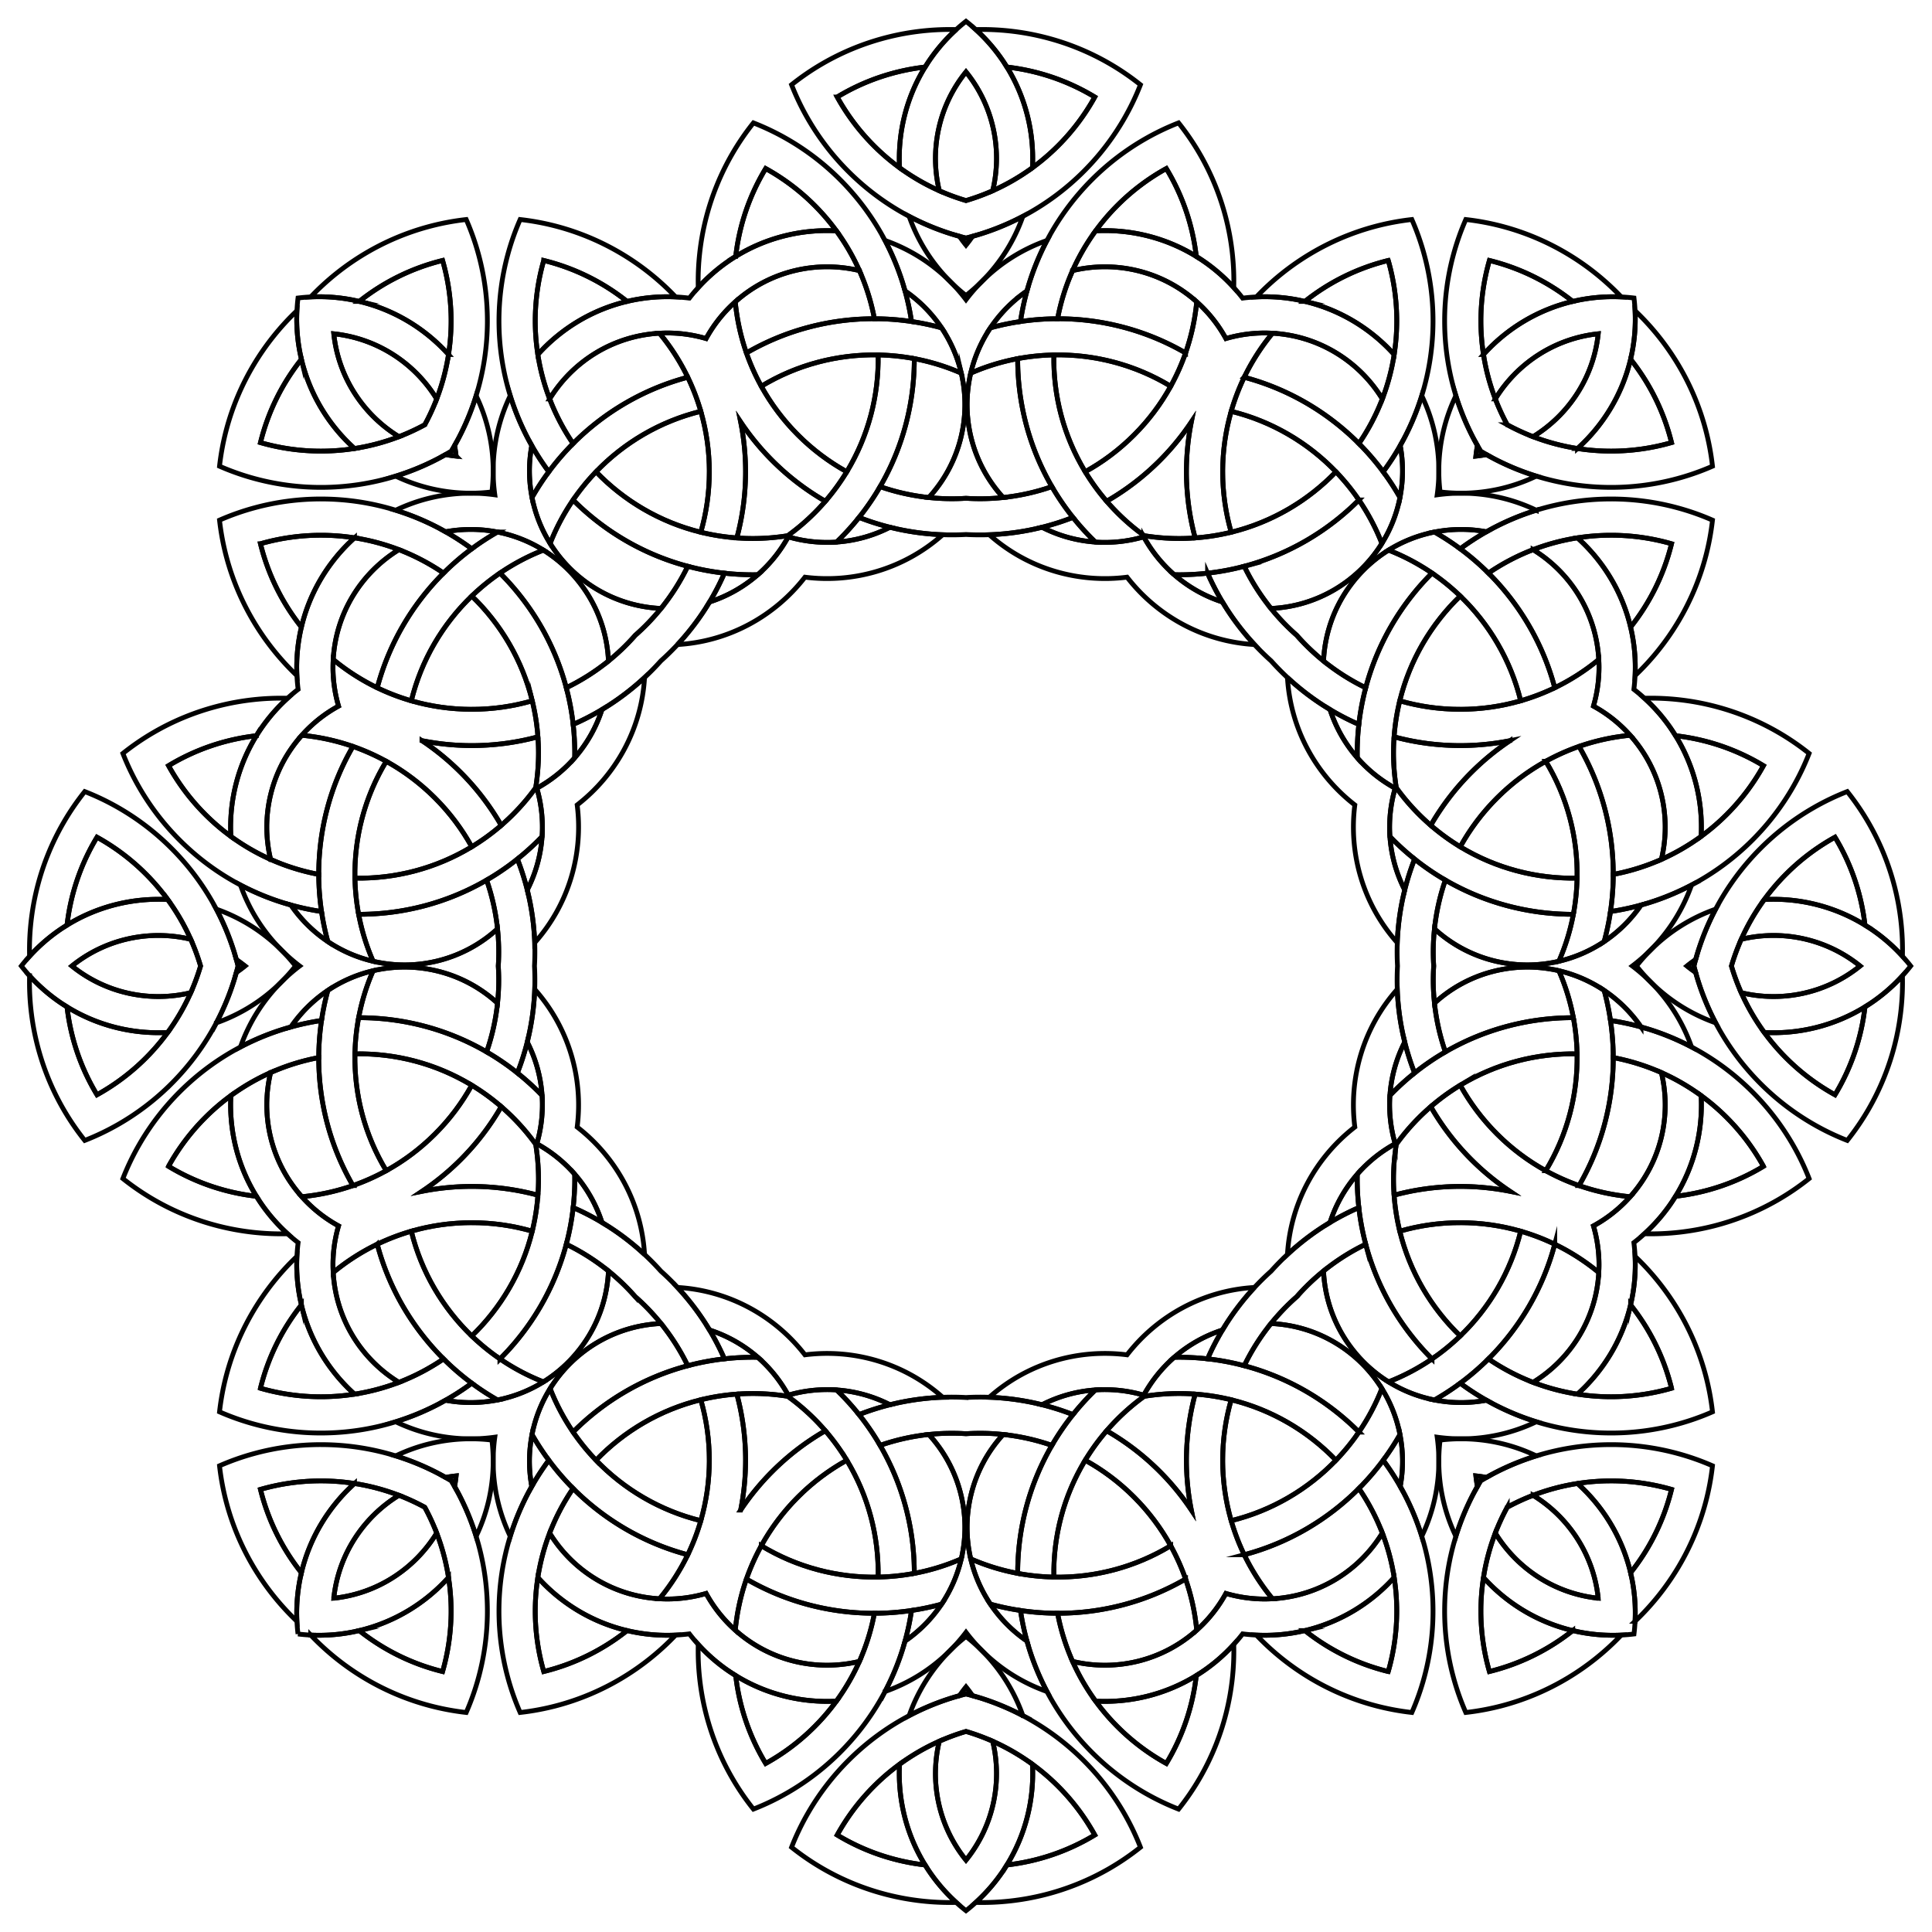
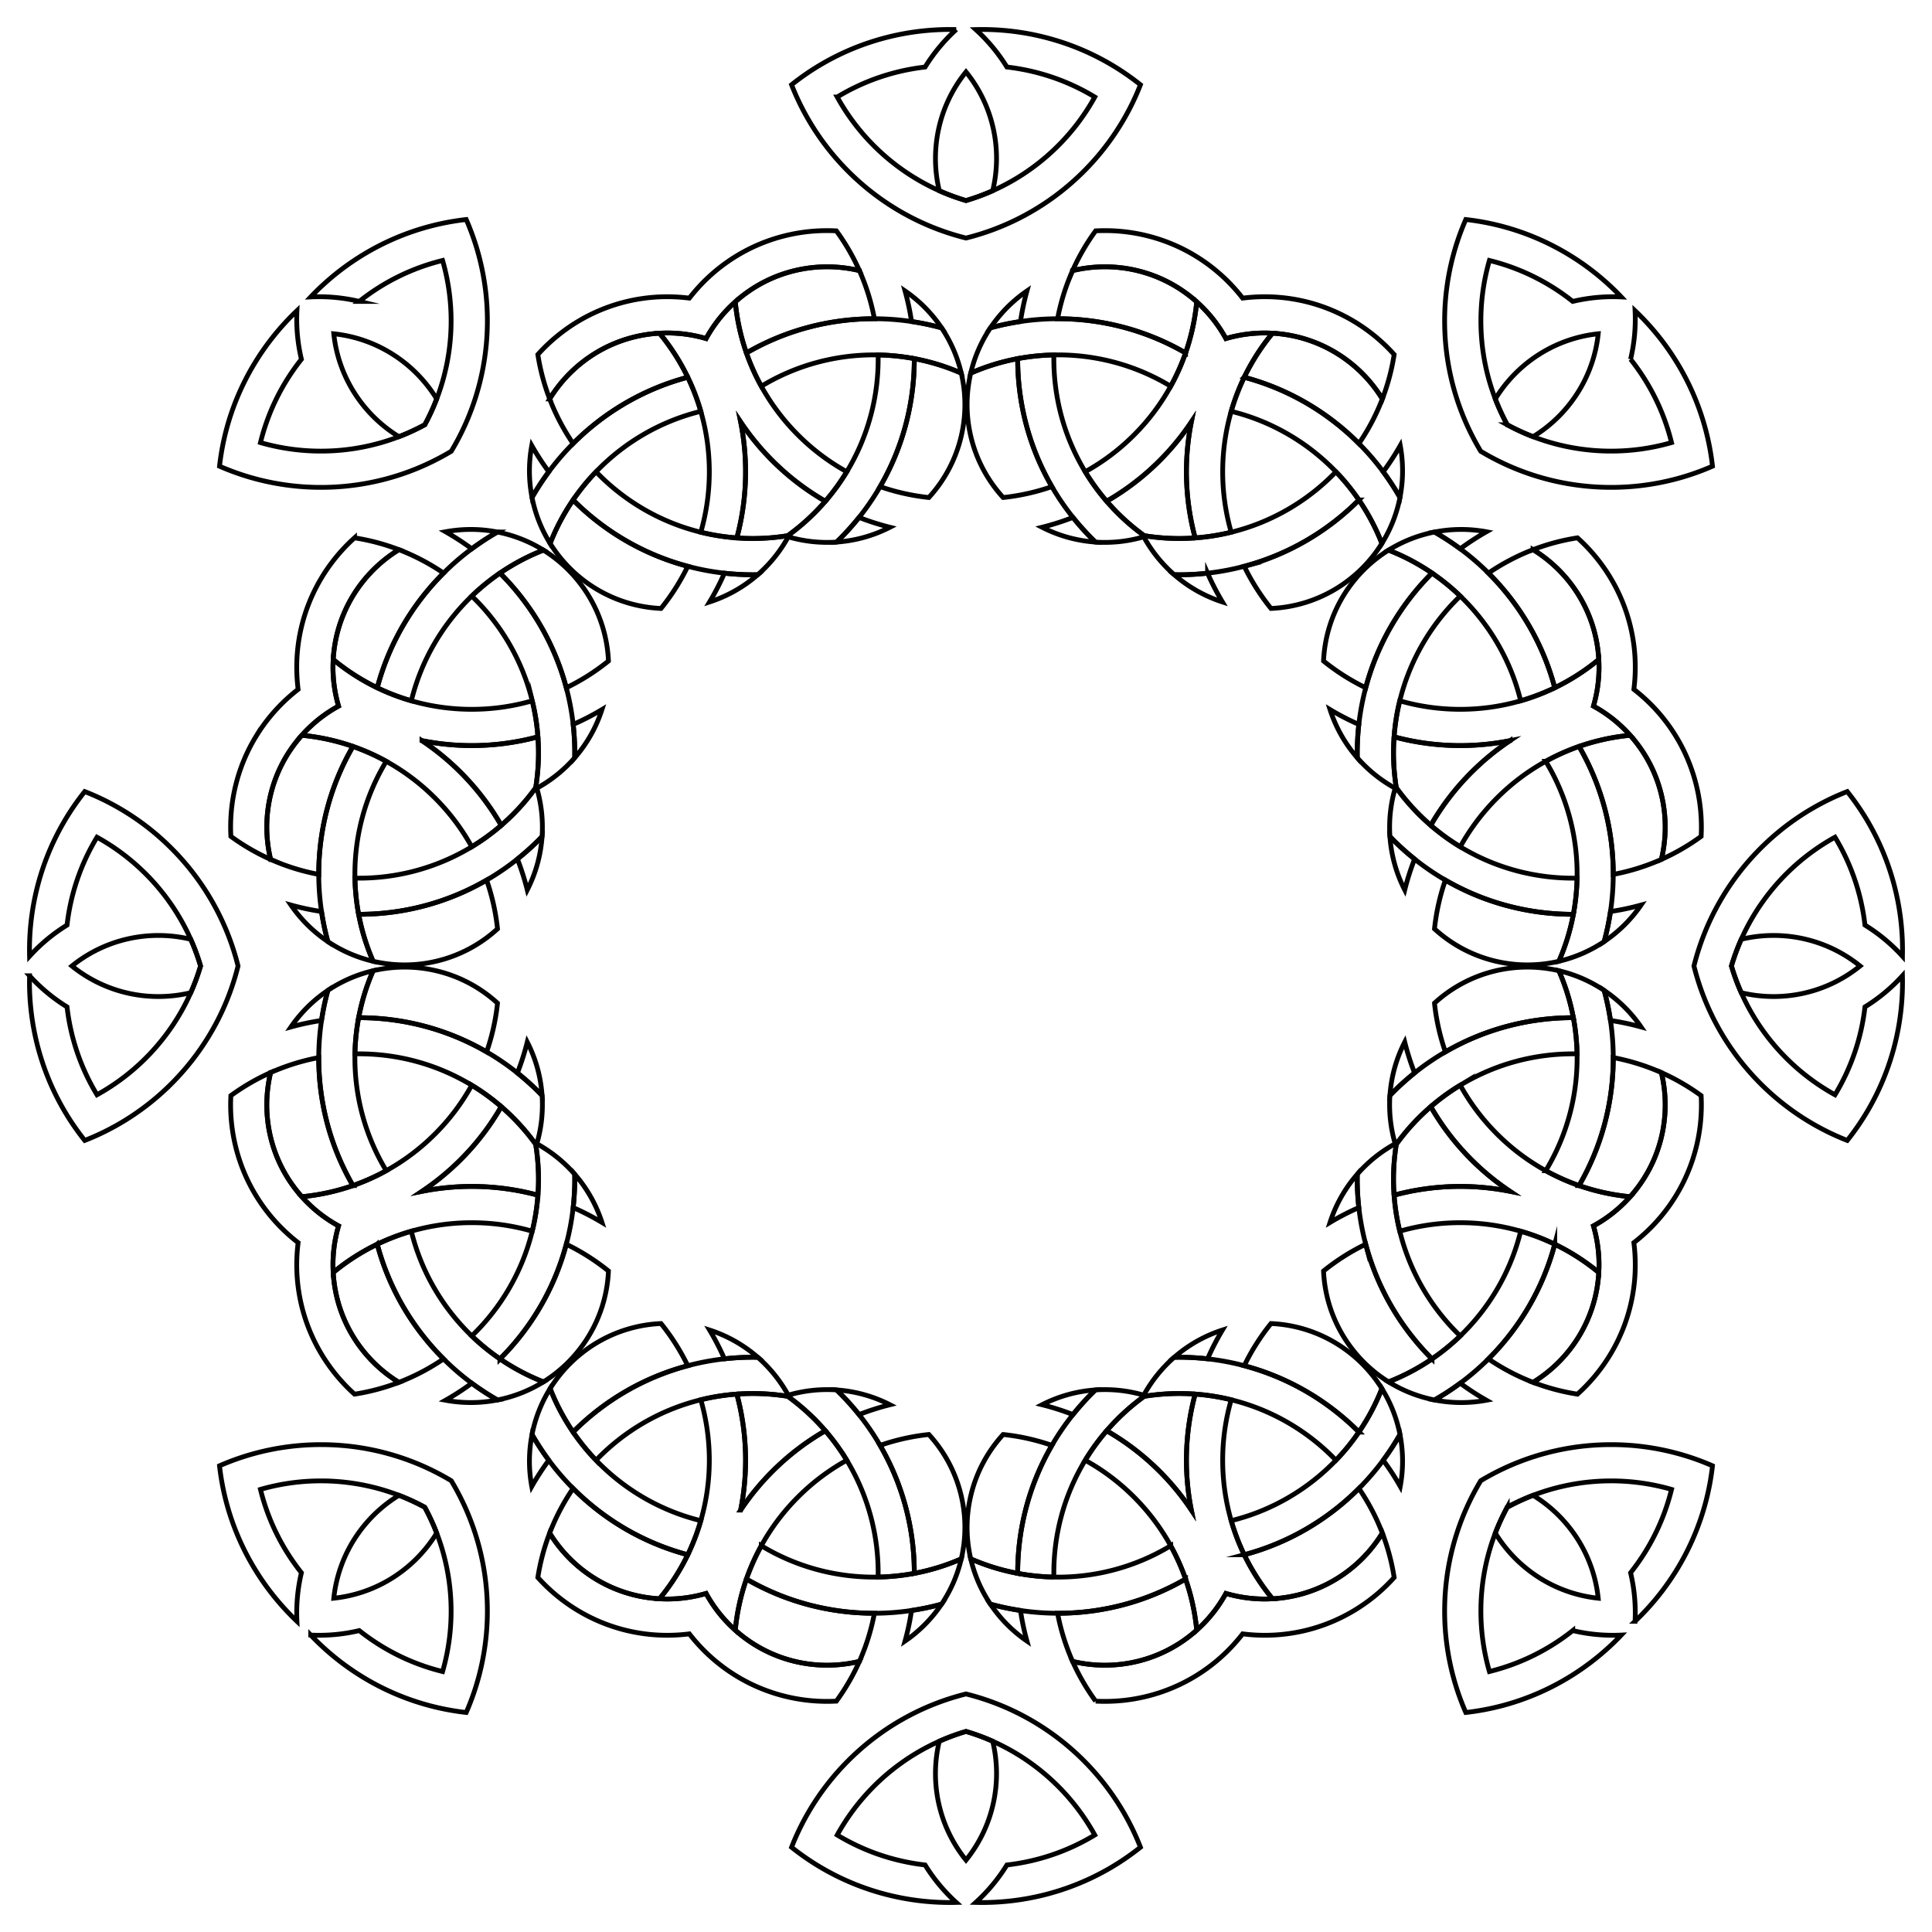
<svg xmlns="http://www.w3.org/2000/svg" viewBox="461.95 -18.05 1636.099 1636.099">
  <g fill="none" stroke="#000" stroke-width="4.051" stroke-miterlimit="10">
    <path d="M1715.901 364.099a215.67 215.67 0 01-2.819-4.832c-7.505-13.267-13.66-27.405-18.23-42.22-6.19-20.035-9.532-41.299-9.532-63.336 0-19.372 2.592-38.142 7.42-56.003a211.708 211.708 0 0110.503-29.863 214.29 214.29 0 0131.042 5.823c38.964 10.343 73.617 31.361 100.618 59.737a147.11 147.11 0 00-41.09 3.796c-20.44-16.252-44.407-28.253-70.572-34.678a184.716 184.716 0 00-7.21 51.188c0 9.68.749 19.187 2.198 28.462a183.264 183.264 0 0010.012 37.6c2.9 7.547 6.28 14.852 10.105 21.881a183.513 183.513 0 0021.88 10.105 183.274 183.274 0 0037.601 10.011 184.253 184.253 0 0028.462 2.2c17.763 0 34.936-2.531 51.188-7.211-6.425-26.165-18.426-50.131-34.678-70.572a147.11 147.11 0 003.796-41.09c28.376 27 49.394 61.653 59.737 100.618a214.293 214.293 0 015.823 31.042 211.7 211.7 0 01-29.863 10.503 214.338 214.338 0 01-56.002 7.42c-22.038 0-43.302-3.342-63.337-9.533a213.655 213.655 0 01-47.052-21.048zM1896.457 800c.451-1.809.926-3.612 1.424-5.41 4.073-14.688 9.72-29.038 16.964-42.744 9.789-18.545 22.462-35.943 38.045-51.526a214.337 214.337 0 0144.846-34.354 211.701 211.701 0 0128.543-13.689 214.288 214.288 0 0117.832 26.067c20.239 34.866 29.88 74.231 28.907 113.388a147.114 147.114 0 00-31.739-26.371c-2.961-25.945-11.422-51.378-25.38-74.422a184.716 184.716 0 00-41.294 31.096 184.26 184.26 0 00-18.57 21.68 183.269 183.269 0 00-19.51 33.668 183.536 183.536 0 00-8.327 22.617 183.53 183.53 0 008.327 22.617 183.268 183.268 0 0019.51 33.667 184.244 184.244 0 0018.57 21.68 184.722 184.722 0 0041.294 31.097c13.958-23.044 22.419-48.477 25.38-74.423a147.118 147.118 0 0031.74-26.37c.972 39.156-8.67 78.522-28.908 113.388a214.296 214.296 0 01-17.832 26.067 211.701 211.701 0 01-28.543-13.69 214.334 214.334 0 01-44.846-34.353c-15.583-15.583-28.256-32.981-38.045-51.526A213.678 213.678 0 011896.457 800zM1715.901 1235.901a213.667 213.667 0 0147.052-21.048c20.035-6.191 41.299-9.533 63.336-9.533 19.372 0 38.142 2.592 56.003 7.42a211.713 211.713 0 0129.863 10.503 214.318 214.318 0 01-5.823 31.042c-10.343 38.964-31.361 73.617-59.737 100.618a147.11 147.11 0 00-3.796-41.09c16.252-20.44 28.253-44.407 34.678-70.572a184.716 184.716 0 00-51.188-7.21c-9.68 0-19.187.749-28.462 2.198a183.266 183.266 0 00-37.601 10.012c-7.546 2.9-14.85 6.28-21.88 10.105a183.481 183.481 0 00-10.105 21.88 183.28 183.28 0 00-10.012 37.601 184.24 184.24 0 00-2.199 28.462c0 17.763 2.53 34.936 7.211 51.188 26.165-6.425 50.131-18.426 70.572-34.678a147.109 147.109 0 0041.09 3.796c-27 28.376-61.654 49.394-100.619 59.737a214.293 214.293 0 01-31.041 5.823 211.713 211.713 0 01-10.503-29.863 214.338 214.338 0 01-7.42-56.002c0-22.038 3.342-43.302 9.533-63.337a213.667 213.667 0 0121.048-47.052zM1280 1416.457c1.808.451 3.612.926 5.41 1.424 14.688 4.073 29.037 9.72 42.744 16.964 18.545 9.789 35.943 22.462 51.526 38.045a214.333 214.333 0 0134.354 44.846 211.69 211.69 0 0113.689 28.543 214.304 214.304 0 01-26.067 17.832c-34.866 20.239-74.232 29.88-113.389 28.908a147.101 147.101 0 0026.37-31.74c25.947-2.962 51.38-11.422 74.424-25.38a184.713 184.713 0 00-31.097-41.294 184.25 184.25 0 00-21.68-18.57 183.269 183.269 0 00-33.667-19.51 183.54 183.54 0 00-22.617-8.327 183.524 183.524 0 00-22.617 8.327 183.269 183.269 0 00-33.667 19.51 184.252 184.252 0 00-21.68 18.57 184.725 184.725 0 00-31.097 41.294c23.044 13.958 48.477 22.419 74.422 25.38a147.119 147.119 0 0026.371 31.74c-39.157.972-78.522-8.67-113.388-28.908a214.28 214.28 0 01-26.067-17.832 211.701 211.701 0 0113.69-28.543 214.333 214.333 0 0134.353-44.846c15.583-15.583 32.98-28.256 51.526-38.045a213.68 213.68 0 0148.154-18.388zM844.099 1235.901a213.667 213.667 0 0121.048 47.052c6.191 20.035 9.533 41.299 9.533 63.336 0 19.372-2.592 38.142-7.42 56.003a211.713 211.713 0 01-10.503 29.863 214.32 214.32 0 01-31.041-5.823c-38.965-10.343-73.618-31.361-100.619-59.737a147.11 147.11 0 0041.09-3.796c20.441 16.252 44.407 28.253 70.572 34.678a184.716 184.716 0 007.21-51.188c0-9.68-.748-19.187-2.198-28.462a183.278 183.278 0 00-10.011-37.601c-2.9-7.546-6.28-14.85-10.105-21.88a183.474 183.474 0 00-21.88-10.105 183.278 183.278 0 00-37.602-10.012 184.24 184.24 0 00-28.462-2.199c-17.763 0-34.936 2.53-51.187 7.211 6.424 26.165 18.426 50.131 34.677 70.572a147.109 147.109 0 00-3.795 41.09c-28.376-27-49.394-61.654-59.738-100.619a214.28 214.28 0 01-5.822-31.041 211.708 211.708 0 0129.862-10.503 214.337 214.337 0 0156.003-7.42c22.038 0 43.301 3.342 63.336 9.533A213.67 213.67 0 01844.1 1235.9zM663.542 800a213.666 213.666 0 01-18.387 48.154c-9.789 18.545-22.462 35.943-38.045 51.526a214.337 214.337 0 01-44.846 34.354 211.707 211.707 0 01-28.543 13.689 214.284 214.284 0 01-17.832-26.067c-20.239-34.866-29.88-74.232-28.908-113.389a147.102 147.102 0 0031.74 26.371c2.961 25.946 11.422 51.379 25.38 74.423a184.716 184.716 0 0041.294-31.096 184.253 184.253 0 0018.57-21.68 183.274 183.274 0 0019.51-33.668A183.519 183.519 0 00631.8 800a183.507 183.507 0 00-8.326-22.617 183.275 183.275 0 00-19.51-33.667 184.253 184.253 0 00-18.57-21.68 184.717 184.717 0 00-41.294-31.097c-13.958 23.044-22.419 48.477-25.38 74.422a147.11 147.11 0 00-31.74 26.371c-.973-39.157 8.669-78.522 28.908-113.388a214.269 214.269 0 0117.832-26.067 211.701 211.701 0 0128.543 13.69 214.34 214.34 0 0144.846 34.353c15.583 15.583 28.256 32.981 38.045 51.526A213.666 213.666 0 01663.542 800zM844.099 364.099c-1.598.96-3.209 1.9-4.832 2.819-13.267 7.505-27.405 13.66-42.22 18.23-20.035 6.19-41.299 9.532-63.336 9.532a214.337 214.337 0 01-56.003-7.42 211.708 211.708 0 01-29.863-10.503 214.293 214.293 0 015.823-31.041c10.343-38.965 31.361-73.619 59.737-100.619a147.11 147.11 0 003.796 41.09c-16.252 20.441-28.253 44.407-34.678 70.572a184.715 184.715 0 0051.188 7.21c9.68 0 19.187-.749 28.462-2.198a183.276 183.276 0 0037.6-10.012c7.547-2.9 14.852-6.28 21.881-10.104a183.506 183.506 0 0010.105-21.88 183.272 183.272 0 0010.011-37.602 184.253 184.253 0 002.2-28.462c0-17.763-2.531-34.936-7.211-51.188-26.165 6.425-50.131 18.426-70.572 34.678a147.11 147.11 0 00-41.09-3.796c27-28.376 61.653-49.394 100.618-59.737a214.28 214.28 0 0131.042-5.822 211.696 211.696 0 0110.503 29.862 214.337 214.337 0 017.42 56.003c0 22.037-3.342 43.301-9.533 63.336a213.659 213.659 0 01-21.048 47.052zM1280 183.542c-1.809-.45-3.612-.925-5.41-1.423-14.688-4.074-29.037-9.72-42.744-16.964-18.545-9.789-35.943-22.462-51.526-38.045a214.337 214.337 0 01-34.354-44.846 211.706 211.706 0 01-13.689-28.543 214.277 214.277 0 0126.067-17.832c34.866-20.239 74.231-29.88 113.388-28.908a147.098 147.098 0 00-26.37 31.74c-25.946 2.961-51.379 11.421-74.423 25.38a184.719 184.719 0 0031.096 41.294 184.269 184.269 0 0021.68 18.57 183.271 183.271 0 0033.668 19.51A183.525 183.525 0 001280 151.8a183.511 183.511 0 0022.617-8.326 183.275 183.275 0 0033.667-19.51 184.244 184.244 0 0021.68-18.57 184.714 184.714 0 0031.097-41.294c-23.044-13.959-48.477-22.419-74.423-25.38a147.118 147.118 0 00-26.37-31.74c39.157-.973 78.522 8.669 113.388 28.908a214.292 214.292 0 0126.067 17.832 211.701 211.701 0 01-13.69 28.543 214.332 214.332 0 01-34.353 44.846c-15.583 15.583-32.98 28.256-51.526 38.045A213.671 213.671 0 011280 183.542z" />
-     <path d="M1718.23 282.173a184.24 184.24 0 01-2.2-28.462c0-17.763 2.531-34.936 7.211-51.188 26.165 6.425 50.131 18.426 70.572 34.678-29.642 7.026-55.856 23.032-75.584 44.972zM1223.716 123.966a184.253 184.253 0 01-21.68-18.571 184.716 184.716 0 01-31.097-41.294c23.044-13.958 48.477-22.419 74.422-25.38-15.99 25.928-23.209 55.782-21.645 85.245zM762.173 361.77a184.252 184.252 0 01-28.462 2.2c-17.763 0-34.936-2.531-51.188-7.211 6.425-26.165 18.426-50.131 34.678-70.572 7.026 29.642 23.033 55.856 44.972 75.584zM603.966 856.284a184.262 184.262 0 01-18.571 21.68 184.716 184.716 0 01-41.294 31.097c-13.958-23.044-22.418-48.477-25.38-74.422 25.927 15.99 55.782 23.209 85.245 21.645zM841.77 1317.827a184.252 184.252 0 012.2 28.462c0 17.763-2.53 34.936-7.211 51.188-26.165-6.425-50.131-18.426-70.572-34.678 29.642-7.026 55.856-23.032 75.584-44.972zM1336.284 1476.034a184.253 184.253 0 0121.68 18.571 184.719 184.719 0 0131.097 41.294c-23.044 13.958-48.477 22.419-74.423 25.38 15.992-25.927 23.21-55.782 21.646-85.245zM1797.827 1238.23a184.24 184.24 0 0128.462-2.2c17.763 0 34.936 2.531 51.188 7.211-6.425 26.165-18.426 50.131-34.678 70.572-7.026-29.642-23.032-55.856-44.972-75.584zM1956.034 743.716a184.244 184.244 0 0118.571-21.68 184.719 184.719 0 0141.294-31.097c13.958 23.044 22.419 48.477 25.38 74.422-25.927-15.99-55.782-23.209-85.245-21.645zM1797.827 361.77a184.252 184.252 0 0028.462 2.2c17.763 0 34.936-2.531 51.188-7.211-6.425-26.165-18.426-50.131-34.678-70.572-7.026 29.642-23.032 55.856-44.972 75.584zM1336.284 123.966a184.262 184.262 0 0021.68-18.571 184.719 184.719 0 0031.097-41.294c-23.044-13.958-48.477-22.419-74.423-25.38 15.992 25.928 23.21 55.782 21.646 85.245zM841.77 282.173a184.252 184.252 0 002.2-28.462c0-17.763-2.53-34.936-7.211-51.188-26.165 6.425-50.131 18.426-70.572 34.678 29.642 7.026 55.856 23.032 75.584 44.972zM603.966 743.716a184.254 184.254 0 00-18.571-21.68 184.719 184.719 0 00-41.294-31.097c-13.958 23.044-22.418 48.477-25.38 74.422 25.927-15.99 55.782-23.209 85.245-21.645zM762.173 1238.23a184.24 184.24 0 00-28.462-2.2c-17.763 0-34.936 2.531-51.188 7.211 6.425 26.165 18.426 50.131 34.678 70.572 7.026-29.642 23.033-55.856 44.972-75.584zM1223.716 1476.034a184.244 184.244 0 00-21.68 18.571 184.716 184.716 0 00-31.097 41.294c23.044 13.958 48.477 22.419 74.422 25.38-15.99-25.927-23.209-55.782-21.645-85.245zM1718.23 1317.827a184.24 184.24 0 00-2.2 28.462c0 17.763 2.531 34.936 7.211 51.188 26.165-6.425 50.131-18.426 70.572-34.678-29.642-7.026-55.856-23.032-75.584-44.972zM1956.034 856.284a184.253 184.253 0 0018.571 21.68 184.716 184.716 0 0041.294 31.097c13.958-23.044 22.419-48.477 25.38-74.422-25.927 15.99-55.782 23.209-85.245 21.645zM1681.485 398.515a148.167 148.167 0 01-1.078-17.874c0-22.762 5.196-44.333 14.446-63.594a213.67 213.67 0 0018.23 42.22c-.32 1.732-.603 3.477-.848 5.233a111.144 111.144 0 00-.458 3.724c1.247-.132 2.491-.286 3.723-.459 1.757-.245 3.5-.528 5.233-.847a213.655 213.655 0 0042.22 18.23c-19.261 9.25-40.832 14.445-63.594 14.445-6.05 0-12.014-.366-17.874-1.078zM1847.786 800a148.173 148.173 0 0111.876-13.401c16.095-16.095 35.022-27.674 55.183-34.753a213.671 213.671 0 00-16.964 42.744c-1.451 1-2.884 2.033-4.3 3.101-.993.75-1.982 1.52-2.957 2.309.975.789 1.964 1.56 2.957 2.309a122.11 122.11 0 004.3 3.1 213.657 213.657 0 0016.964 42.745c-20.16-7.08-39.088-18.658-55.183-34.753A148.201 148.201 0 011847.786 800zM1681.485 1201.485a148.167 148.167 0 0117.874-1.078c22.762 0 44.333 5.196 63.594 14.446a213.667 213.667 0 00-42.22 18.23 122.17 122.17 0 00-5.233-.848 111.106 111.106 0 00-3.723-.458c.131 1.247.285 2.491.458 3.723.245 1.757.528 3.5.847 5.233a213.667 213.667 0 00-18.23 42.22c-9.249-19.261-14.445-40.832-14.445-63.594 0-6.05.366-12.014 1.078-17.874zM1280 1367.786a148.186 148.186 0 0113.401 11.876c16.095 16.095 27.674 35.022 34.753 55.183a213.677 213.677 0 00-42.744-16.964 122.11 122.11 0 00-3.101-4.3c-.75-.993-1.52-1.982-2.309-2.957-.789.975-1.56 1.964-2.309 2.957a121.981 121.981 0 00-3.1 4.3 213.66 213.66 0 00-42.745 16.964c7.08-20.16 18.658-39.088 34.753-55.183a148.188 148.188 0 0113.401-11.876zM878.515 1201.485a148.167 148.167 0 011.078 17.874c0 22.762-5.196 44.333-14.446 63.594a213.655 213.655 0 00-18.23-42.22c.32-1.732.603-3.476.848-5.233.173-1.232.327-2.476.459-3.723-1.248.131-2.492.285-3.724.458-1.756.245-3.5.528-5.233.847-13.267-7.505-27.405-13.66-42.22-18.23 19.261-9.249 40.832-14.445 63.594-14.445 6.05 0 12.015.366 17.874 1.078zM712.214 800a148.17 148.17 0 01-11.876 13.401c-16.095 16.095-35.022 27.674-55.182 34.753a213.668 213.668 0 0016.964-42.744c1.45-1 2.883-2.033 4.3-3.101.992-.75 1.98-1.52 2.956-2.309-.975-.789-1.964-1.56-2.957-2.309a122.103 122.103 0 00-4.3-3.1c-4.073-14.689-9.72-29.039-16.964-42.745 20.161 7.08 39.088 18.658 55.183 34.753A148.188 148.188 0 01712.214 800zM878.515 398.515a148.167 148.167 0 01-17.874 1.078c-22.762 0-44.333-5.196-63.594-14.446a213.659 213.659 0 0042.22-18.23c1.732.32 3.477.603 5.233.848 1.232.173 2.476.327 3.724.459a111.406 111.406 0 00-.459-3.724c-.245-1.757-.528-3.5-.847-5.233 7.505-13.267 13.66-27.406 18.23-42.22 9.25 19.261 14.445 40.832 14.445 63.594 0 6.05-.366 12.014-1.078 17.874zM1280 232.214a148.157 148.157 0 01-13.401-11.876c-16.095-16.095-27.674-35.022-34.753-55.183a213.663 213.663 0 0042.744 16.964c1 1.451 2.033 2.884 3.101 4.3.75.993 1.52 1.982 2.309 2.957.789-.975 1.56-1.964 2.309-2.957a122.106 122.106 0 003.1-4.3c14.689-4.073 29.039-9.72 42.745-16.964-7.079 20.16-18.658 39.088-34.753 55.183A148.186 148.186 0 011280 232.214z" />
-     <path d="M1815.388 264.612c-36.913 3.902-68.675 25.01-87.147 55.162a183.284 183.284 0 01-10.012-37.601c19.728-21.94 45.942-37.946 75.584-44.972a147.109 147.109 0 0141.09-3.796c3.63.173 7.225.478 10.782.91.432 3.557.737 7.152.91 10.782a147.109 147.109 0 01-3.796 41.09c-7.026 29.641-23.033 55.856-44.972 75.584a183.278 183.278 0 01-37.601-10.012c30.152-18.472 51.26-50.234 55.162-87.147zM2037.152 800c-28.86-23.342-66.245-30.876-100.627-22.617a183.286 183.286 0 0119.51-33.667c29.462-1.564 59.316 5.654 85.245 21.645a147.106 147.106 0 0131.739 26.371A147.785 147.785 0 012080 800a147.862 147.862 0 01-6.981 8.267 147.097 147.097 0 01-31.739 26.371c-25.929 15.992-55.783 23.21-85.246 21.646a183.277 183.277 0 01-19.509-33.667c34.382 8.26 71.767.725 100.627-22.617zM1815.388 1335.388c-3.902-36.913-25.01-68.675-55.162-87.147a183.285 183.285 0 0137.601-10.012c21.94 19.728 37.945 45.942 44.972 75.584a147.109 147.109 0 013.796 41.09 147.67 147.67 0 01-.91 10.782 147.67 147.67 0 01-10.782.91 147.11 147.11 0 01-41.09-3.796c-29.642-7.026-55.856-23.033-75.584-44.972a183.271 183.271 0 0110.012-37.601c18.472 30.152 50.234 51.26 87.147 55.162zM1280 1557.152c23.342-28.86 30.876-66.245 22.617-100.627a183.287 183.287 0 0133.667 19.51c1.564 29.462-5.655 59.316-21.646 85.245a147.118 147.118 0 01-26.37 31.739A147.69 147.69 0 011280 1600a147.738 147.738 0 01-8.267-6.981 147.101 147.101 0 01-26.37-31.74c-15.992-25.928-23.21-55.782-21.647-85.245a183.277 183.277 0 0133.667-19.509c-8.26 34.382-.725 71.767 22.617 100.627zM744.612 1335.388c36.914-3.902 68.676-25.01 87.147-55.162a183.28 183.28 0 0110.012 37.601c-19.728 21.94-45.942 37.945-75.584 44.972a147.11 147.11 0 01-41.09 3.796c-3.63-.173-7.225-.478-10.782-.91a147.727 147.727 0 01-.91-10.782 147.11 147.11 0 013.796-41.09c7.027-29.642 23.033-55.856 44.972-75.584a183.271 183.271 0 0137.601 10.012c-30.152 18.472-51.26 50.234-55.162 87.147zM522.847 800c28.861 23.342 66.245 30.876 100.628 22.617a183.275 183.275 0 01-19.51 33.667c-29.462 1.564-59.317-5.654-85.245-21.646a147.114 147.114 0 01-31.739-26.37A147.777 147.777 0 01480 800c2.21-2.82 4.537-5.579 6.981-8.267a147.106 147.106 0 0131.74-26.371c25.927-15.992 55.782-23.21 85.245-21.646a183.275 183.275 0 0119.509 33.667c-34.383-8.26-71.767-.725-100.628 22.617zM744.612 264.612c3.903 36.913 25.01 68.675 55.162 87.147a183.278 183.278 0 01-37.601 10.012c-21.94-19.728-37.946-45.942-44.972-75.584a147.11 147.11 0 01-3.796-41.09c.173-3.63.478-7.225.91-10.782 3.557-.432 7.153-.737 10.782-.91a147.109 147.109 0 0141.09 3.796c29.642 7.027 55.856 23.033 75.584 44.972a183.278 183.278 0 01-10.012 37.601c-18.471-30.152-50.234-51.26-87.147-55.162zM1280 42.847c-23.342 28.861-30.876 66.245-22.617 100.628a183.276 183.276 0 01-33.667-19.51c-1.564-29.462 5.655-59.317 21.646-85.245a147.118 147.118 0 0126.37-31.739A147.783 147.783 0 011280 0c2.82 2.21 5.579 4.537 8.268 6.981a147.098 147.098 0 0126.37 31.74c15.991 25.928 23.21 55.782 21.646 85.245a183.268 183.268 0 01-33.667 19.509c8.26-34.382.725-71.767-22.617-100.627zM1711.783 368.217c.132-1.245.28-2.487.452-3.717.245-1.757.528-3.5.847-5.233a215.67 215.67 0 002.82 4.832c1.597.96 3.208 1.9 4.831 2.819-1.732.32-3.476.602-5.233.847-1.23.172-2.472.32-3.717.452zM1890.633 800c.974-.787 1.957-1.56 2.948-2.309a122.106 122.106 0 014.3-3.1 215.855 215.855 0 00-1.423 5.409c.45 1.808.925 3.612 1.423 5.41a122.103 122.103 0 01-4.3-3.101 112.735 112.735 0 01-2.948-2.309zM1711.783 1231.783c1.245.132 2.487.28 3.717.452 1.757.245 3.5.528 5.233.847-1.623.92-3.234 1.86-4.832 2.82-.96 1.597-1.9 3.208-2.819 4.831-.32-1.732-.602-3.476-.847-5.233-.172-1.23-.32-2.472-.452-3.717zM1280 1410.633c.787.974 1.56 1.957 2.309 2.948a122.1 122.1 0 013.1 4.3 215.961 215.961 0 00-5.41-1.423c-1.808.45-3.611.925-5.409 1.423a113.169 113.169 0 015.41-7.248zM848.217 1231.783a113.177 113.177 0 01-1.3 8.95 215.902 215.902 0 00-2.818-4.832 215.67 215.67 0 00-4.832-2.819c1.732-.32 3.476-.602 5.233-.847 1.23-.172 2.472-.32 3.717-.452zM669.367 800c-.974.787-1.957 1.56-2.948 2.309a122.103 122.103 0 01-4.3 3.1c.498-1.797.973-3.6 1.424-5.409-.451-1.809-.926-3.612-1.424-5.41a113.405 113.405 0 017.248 5.41zM848.217 368.217a113.177 113.177 0 01-8.95-1.3 215.67 215.67 0 004.832-2.818c.96-1.598 1.9-3.209 2.819-4.832.32 1.732.602 3.476.847 5.233.172 1.23.32 2.472.452 3.717zM1280 189.367c-.787-.974-1.56-1.957-2.309-2.948a121.98 121.98 0 01-3.1-4.3c1.797.498 3.6.973 5.409 1.424 1.808-.451 3.612-.926 5.41-1.424a113.235 113.235 0 01-5.41 7.248z" />
    <path d="M1738.346 341.654a183.52 183.52 0 01-10.105-21.88c18.472-30.152 50.234-51.26 87.147-55.162-3.902 36.913-25.01 68.675-55.162 87.147-7.546-2.9-14.85-6.28-21.88-10.105zM1928.198 800a183.506 183.506 0 018.327-22.617c34.382-8.26 71.767-.725 100.627 22.617-28.86 23.342-66.245 30.876-100.627 22.617a183.495 183.495 0 01-8.327-22.617zM1738.346 1258.346a183.51 183.51 0 0121.88-10.105c30.152 18.472 51.26 50.234 55.162 87.147-36.914-3.902-68.675-25.01-87.147-55.162 2.9-7.546 6.28-14.85 10.105-21.88zM1280 1448.198a183.499 183.499 0 0122.617 8.327c8.26 34.382.725 71.767-22.617 100.627-23.342-28.86-30.876-66.245-22.617-100.627a183.483 183.483 0 0122.617-8.327zM821.654 1258.346a183.51 183.51 0 0110.105 21.88c-18.472 30.152-50.234 51.26-87.147 55.162 3.902-36.914 25.01-68.675 55.162-87.147 7.546 2.9 14.85 6.28 21.88 10.105zM631.802 800a183.511 183.511 0 01-8.327 22.617c-34.382 8.26-71.767.725-100.627-22.617 28.86-23.342 66.245-30.876 100.627-22.617A183.49 183.49 0 01631.802 800zM821.654 341.654a183.518 183.518 0 01-21.88 10.105c-30.152-18.472-51.26-50.234-55.162-87.147 36.913 3.902 68.675 25.01 87.147 55.162a183.49 183.49 0 01-10.105 21.88zM1280 151.802a183.5 183.5 0 01-22.617-8.327c-8.26-34.383-.725-71.767 22.617-100.627 23.342 28.86 30.876 66.245 22.617 100.627a183.5 183.5 0 01-22.617 8.327z" />
    <g>
-       <path d="M1538.392 541.608c-4.904-4.39-9.606-9-14.09-13.817a215.829 215.829 0 01-27.136-36.066 214.752 214.752 0 01-12.591-24.396 213.665 213.665 0 0031.042-5.822 184.97 184.97 0 0022.664 35.71 184.46 184.46 0 0021.79 22.712 184.446 184.446 0 0022.712 21.79 184.972 184.972 0 0035.71 22.664 213.67 213.67 0 00-5.823 31.042 214.743 214.743 0 01-24.396-12.591 215.842 215.842 0 01-36.065-27.136 217.26 217.26 0 01-13.817-14.09zM1645.42 800a217.218 217.218 0 01-.192-19.733 215.833 215.833 0 016.315-44.69 214.753 214.753 0 018.347-26.154 213.657 213.657 0 0026.067 17.833 184.966 184.966 0 00-9.225 41.276 184.44 184.44 0 00-.652 31.468 184.45 184.45 0 00.652 31.468 184.966 184.966 0 009.225 41.277 213.668 213.668 0 00-26.067 17.832 214.747 214.747 0 01-8.347-26.154 215.834 215.834 0 01-6.315-44.69c-.235-6.576-.17-13.161.193-19.733zM1538.392 1058.392c4.39-4.904 9-9.606 13.817-14.09a215.836 215.836 0 0136.065-27.136 214.76 214.76 0 0124.396-12.591 213.692 213.692 0 005.823 31.042 184.977 184.977 0 00-35.71 22.664 184.439 184.439 0 00-22.712 21.79 184.439 184.439 0 00-21.79 22.712 184.977 184.977 0 00-22.664 35.71 213.67 213.67 0 00-31.042-5.823 214.76 214.76 0 0112.591-24.396 215.836 215.836 0 0127.136-36.065 217.208 217.208 0 0114.09-13.817zM1280 1165.42a217.22 217.22 0 0119.733-.192c15.027.538 30.02 2.64 44.69 6.315a214.747 214.747 0 0126.154 8.347 213.645 213.645 0 00-17.832 26.067 184.966 184.966 0 00-41.277-9.225 184.438 184.438 0 00-31.468-.652 184.45 184.45 0 00-31.468.652 184.966 184.966 0 00-41.276 9.225 213.668 213.668 0 00-17.833-26.067 214.753 214.753 0 0126.154-8.347 215.834 215.834 0 0144.69-6.315 217.21 217.21 0 0119.733.193zM1021.608 1058.392c4.904 4.39 9.606 9 14.09 13.817a215.842 215.842 0 0127.136 36.065 214.743 214.743 0 0112.591 24.396 213.693 213.693 0 00-31.042 5.823 184.977 184.977 0 00-22.664-35.71 184.446 184.446 0 00-21.79-22.712 184.447 184.447 0 00-22.712-21.79 184.974 184.974 0 00-35.71-22.664 213.656 213.656 0 005.823-31.042 214.752 214.752 0 0124.396 12.591 215.837 215.837 0 0136.065 27.136 217.259 217.259 0 0113.817 14.09zM914.58 800c.362 6.572.427 13.157.192 19.733a215.835 215.835 0 01-6.315 44.69 214.736 214.736 0 01-8.347 26.154 213.653 213.653 0 00-26.067-17.832 184.97 184.97 0 009.225-41.277A184.46 184.46 0 00883.92 800a184.45 184.45 0 00-.652-31.468 184.972 184.972 0 00-9.225-41.276 213.664 213.664 0 0026.067-17.833 214.747 214.747 0 018.347 26.154 215.84 215.84 0 016.315 44.69c.235 6.576.17 13.161-.193 19.733zM1021.608 541.608c-4.39 4.904-9 9.606-13.817 14.09a215.838 215.838 0 01-36.066 27.136 214.735 214.735 0 01-24.396 12.59 213.67 213.67 0 00-5.822-31.04 184.966 184.966 0 0035.71-22.665 184.468 184.468 0 0022.713-21.79 184.454 184.454 0 0021.79-22.713 184.964 184.964 0 0022.663-35.71 213.659 213.659 0 0031.042 5.823 214.736 214.736 0 01-12.591 24.396 215.842 215.842 0 01-27.136 36.066 217.207 217.207 0 01-14.09 13.817zM1280 434.58c-6.571.362-13.157.427-19.733.192a215.835 215.835 0 01-44.69-6.315 214.736 214.736 0 01-26.154-8.347 213.653 213.653 0 0017.832-26.067 184.972 184.972 0 0041.277 9.224 184.46 184.46 0 0031.468.653c10.482.678 21.013.463 31.468-.653a184.973 184.973 0 0041.276-9.224 213.686 213.686 0 0017.833 26.067 214.742 214.742 0 01-26.154 8.347 215.841 215.841 0 01-44.69 6.315c-6.576.235-13.161.17-19.733-.193zM1612.734 357.572a184.036 184.036 0 0019.839-37.798 183.278 183.278 0 0010.011-37.601 184.24 184.24 0 002.2-28.462c0-17.763-2.531-34.936-7.211-51.188-26.165 6.425-50.131 18.426-70.572 34.678a147.11 147.11 0 00-41.09-3.796c27-28.376 61.653-49.394 100.618-59.737a214.28 214.28 0 0131.042-5.822 211.708 211.708 0 0110.503 29.862 214.337 214.337 0 017.42 56.003c0 22.037-3.342 43.3-9.533 63.336a213.659 213.659 0 01-18.23 42.22 215.95 215.95 0 01-14.433 22.197 216.624 216.624 0 00-20.564-23.892zM1202.435 251.877a184.032 184.032 0 00-12.7-40.755 183.283 183.283 0 00-19.508-33.667 184.254 184.254 0 00-18.571-21.68 184.722 184.722 0 00-41.294-31.097c-13.959 23.044-22.419 48.477-25.38 74.423a147.11 147.11 0 00-31.74 26.37c-.973-39.156 8.669-78.522 28.907-113.388a214.276 214.276 0 0117.833-26.067 211.69 211.69 0 0128.542 13.69 214.34 214.34 0 0144.847 34.353c15.583 15.583 28.256 32.981 38.045 51.526a213.654 213.654 0 0116.964 42.744 215.957 215.957 0 015.49 25.902 216.644 216.644 0 00-31.435-2.354zM837.572 467.266a184.031 184.031 0 00-37.798-19.839 183.278 183.278 0 00-37.601-10.012 184.253 184.253 0 00-28.462-2.198c-17.763 0-34.936 2.53-51.188 7.21 6.425 26.165 18.426 50.131 34.678 70.572a147.11 147.11 0 00-3.796 41.09c-28.376-27-49.394-61.653-59.737-100.618a214.28 214.28 0 01-5.822-31.042 211.696 211.696 0 0129.862-10.503 214.337 214.337 0 0156.003-7.42c22.037 0 43.3 3.342 63.336 9.533a213.659 213.659 0 0142.22 18.23 215.967 215.967 0 0122.198 14.433 216.636 216.636 0 00-23.893 20.564zM731.877 877.565a184.027 184.027 0 00-40.755 12.7 183.272 183.272 0 00-33.667 19.508 184.254 184.254 0 00-21.68 18.571 184.717 184.717 0 00-31.097 41.294c23.044 13.959 48.477 22.419 74.423 25.38a147.11 147.11 0 0026.37 31.74c-39.156.973-78.522-8.669-113.388-28.907a214.277 214.277 0 01-26.067-17.833 211.701 211.701 0 0113.69-28.542 214.343 214.343 0 0134.353-44.847c15.583-15.583 32.981-28.256 51.526-38.045a213.66 213.66 0 0142.744-16.964 215.957 215.957 0 0125.902-5.49 216.645 216.645 0 00-2.354 31.435zM947.266 1242.428a184.031 184.031 0 00-19.839 37.798 183.28 183.28 0 00-10.011 37.601 184.253 184.253 0 00-2.2 28.463c0 17.762 2.531 34.935 7.211 51.187 26.165-6.425 50.131-18.426 70.572-34.678a147.11 147.11 0 0041.09 3.796c-27 28.376-61.653 49.394-100.618 59.737a214.293 214.293 0 01-31.042 5.823 211.7 211.7 0 01-10.503-29.863 214.338 214.338 0 01-7.42-56.002c0-22.038 3.342-43.301 9.533-63.337a213.655 213.655 0 0118.23-42.22 215.98 215.98 0 0114.433-22.197 216.649 216.649 0 0020.564 23.892zM1357.565 1348.123a184.031 184.031 0 0012.7 40.755 183.269 183.269 0 0019.508 33.667 184.254 184.254 0 0018.571 21.68 184.714 184.714 0 0041.294 31.097c13.959-23.044 22.419-48.477 25.38-74.423a147.114 147.114 0 0031.74-26.37c.973 39.156-8.669 78.522-28.908 113.388a214.268 214.268 0 01-17.832 26.067 211.701 211.701 0 01-28.543-13.69 214.335 214.335 0 01-44.846-34.353c-15.583-15.583-28.256-32.981-38.045-51.526a213.672 213.672 0 01-16.964-42.744 215.953 215.953 0 01-5.49-25.902 216.662 216.662 0 0031.435 2.354zM1722.428 1132.734a184.036 184.036 0 0037.798 19.839 183.28 183.28 0 0037.601 10.011 184.24 184.24 0 0028.463 2.2c17.762 0 34.935-2.531 51.187-7.211-6.425-26.165-18.426-50.131-34.678-70.572a147.11 147.11 0 003.796-41.09c28.376 27 49.394 61.653 59.737 100.618a214.293 214.293 0 015.823 31.042 211.713 211.713 0 01-29.863 10.503 214.338 214.338 0 01-56.002 7.42c-22.038 0-43.301-3.342-63.337-9.533a213.655 213.655 0 01-42.22-18.23 215.962 215.962 0 01-22.197-14.433 216.648 216.648 0 0023.892-20.564zM1828.123 722.435a184.031 184.031 0 0040.755-12.7 183.28 183.28 0 0033.667-19.508 184.244 184.244 0 0021.68-18.571 184.716 184.716 0 0031.097-41.294c-23.044-13.959-48.477-22.419-74.423-25.38a147.114 147.114 0 00-26.37-31.74c39.156-.973 78.522 8.669 113.388 28.907a214.269 214.269 0 0126.067 17.833 211.696 211.696 0 01-13.69 28.542 214.333 214.333 0 01-34.353 44.847c-15.583 15.583-32.981 28.256-51.526 38.045a213.666 213.666 0 01-42.744 16.964 215.972 215.972 0 01-25.902 5.49 216.663 216.663 0 002.354-31.435zM1722.428 467.266a184.031 184.031 0 0137.798-19.839 183.28 183.28 0 0137.601-10.012 184.253 184.253 0 0128.463-2.198c17.762 0 34.935 2.53 51.187 7.21-6.425 26.165-18.426 50.131-34.678 70.572a147.11 147.11 0 013.796 41.09c28.376-27 49.394-61.653 59.737-100.618a214.293 214.293 0 005.823-31.042 211.7 211.7 0 00-29.863-10.503 214.338 214.338 0 00-56.002-7.42c-22.038 0-43.301 3.342-63.337 9.533a213.655 213.655 0 00-42.22 18.23 215.98 215.98 0 00-22.197 14.433 216.66 216.66 0 0123.892 20.564zM1357.565 251.877a184.032 184.032 0 0112.7-40.755 183.272 183.272 0 0119.508-33.667 184.254 184.254 0 0118.571-21.68 184.717 184.717 0 0141.294-31.097c13.959 23.044 22.419 48.477 25.38 74.423a147.11 147.11 0 0131.74 26.37c.973-39.156-8.669-78.522-28.908-113.388a214.276 214.276 0 00-17.832-26.067 211.701 211.701 0 00-28.543 13.69 214.342 214.342 0 00-44.846 34.353c-15.583 15.583-28.256 32.981-38.045 51.526a213.671 213.671 0 00-16.964 42.744 215.957 215.957 0 00-5.49 25.902 216.647 216.647 0 0131.435-2.354zM947.266 357.572a184.031 184.031 0 01-19.839-37.798 183.278 183.278 0 01-10.011-37.601 184.253 184.253 0 01-2.2-28.462c0-17.763 2.531-34.936 7.211-51.188 26.165 6.425 50.131 18.426 70.572 34.678a147.11 147.11 0 0141.09-3.796c-27-28.376-61.653-49.394-100.618-59.737a214.28 214.28 0 00-31.042-5.822 211.695 211.695 0 00-10.503 29.862 214.337 214.337 0 00-7.42 56.003c0 22.037 3.342 43.3 9.533 63.336a213.659 213.659 0 0018.23 42.22 215.967 215.967 0 0014.433 22.197 216.624 216.624 0 0120.564-23.892zM731.877 722.435a184.032 184.032 0 01-40.755-12.7 183.284 183.284 0 01-33.667-19.508 184.244 184.244 0 01-21.68-18.571 184.72 184.72 0 01-31.097-41.294c23.044-13.959 48.477-22.419 74.423-25.38a147.11 147.11 0 0126.37-31.74c-39.156-.973-78.522 8.669-113.388 28.907a214.277 214.277 0 00-26.067 17.833 211.696 211.696 0 0013.69 28.542 214.34 214.34 0 0034.353 44.847c15.583 15.583 32.981 28.256 51.526 38.045a213.666 213.666 0 0042.744 16.964 215.976 215.976 0 0025.902 5.49 216.65 216.65 0 01-2.354-31.435zM837.572 1132.734a184.036 184.036 0 01-37.798 19.839 183.278 183.278 0 01-37.601 10.011 184.24 184.24 0 01-28.462 2.2c-17.763 0-34.936-2.531-51.188-7.211 6.425-26.165 18.426-50.131 34.678-70.572a147.11 147.11 0 01-3.796-41.09c-28.376 27-49.394 61.653-59.737 100.618a214.28 214.28 0 00-5.822 31.042 211.708 211.708 0 0029.862 10.503 214.337 214.337 0 0056.003 7.42c22.037 0 43.3-3.342 63.336-9.533a213.659 213.659 0 0042.22-18.23 215.95 215.95 0 0022.198-14.433 216.624 216.624 0 01-23.893-20.564zM1202.435 1348.123a184.031 184.031 0 01-12.7 40.755 183.28 183.28 0 01-19.508 33.667 184.254 184.254 0 01-18.571 21.68 184.719 184.719 0 01-41.294 31.097c-13.959-23.044-22.419-48.477-25.38-74.423a147.114 147.114 0 01-31.74-26.37c-.973 39.156 8.669 78.522 28.907 113.388a214.268 214.268 0 0017.833 26.067 211.69 211.69 0 0028.542-13.69 214.333 214.333 0 0044.847-34.353c15.583-15.583 28.256-32.981 38.045-51.526a213.654 213.654 0 0016.964-42.744 215.953 215.953 0 005.49-25.902 216.658 216.658 0 01-31.435 2.354zM1612.734 1242.428a184.036 184.036 0 0119.839 37.798 183.28 183.28 0 0110.011 37.601 184.24 184.24 0 012.2 28.463c0 17.762-2.531 34.935-7.211 51.187-26.165-6.425-50.131-18.426-70.572-34.678a147.11 147.11 0 01-41.09 3.796c27 28.376 61.653 49.394 100.618 59.737a214.293 214.293 0 0031.042 5.823 211.713 211.713 0 0010.503-29.863 214.338 214.338 0 007.42-56.002c0-22.038-3.342-43.301-9.533-63.337a213.655 213.655 0 00-18.23-42.22 215.962 215.962 0 00-14.433-22.197 216.648 216.648 0 01-20.564 23.892zM1828.123 877.565a184.026 184.026 0 0140.755 12.7 183.269 183.269 0 0133.667 19.508 184.254 184.254 0 0121.68 18.571 184.714 184.714 0 0131.097 41.294c-23.044 13.959-48.477 22.419-74.423 25.38a147.114 147.114 0 01-26.37 31.74c39.156.973 78.522-8.669 113.388-28.907a214.269 214.269 0 0026.067-17.833 211.701 211.701 0 00-13.69-28.542 214.336 214.336 0 00-34.353-44.847c-15.583-15.583-32.981-28.256-51.526-38.045a213.66 213.66 0 00-42.744-16.964 215.953 215.953 0 00-25.902-5.49 216.66 216.66 0 012.354 31.435z" />
-       <path d="M1567 237.2c20.442-16.25 44.408-28.252 70.573-34.677a184.716 184.716 0 017.21 51.188c0 9.68-.749 19.187-2.199 28.462-19.728-21.94-45.942-37.946-75.583-44.972zM1084.981 199.1c2.962-25.945 11.422-51.378 25.381-74.422a184.717 184.717 0 0141.294 31.096 184.253 184.253 0 0118.57 21.68c-29.463-1.563-59.317 5.655-85.245 21.647zM717.2 513c-16.25-20.442-28.252-44.408-34.677-70.573a184.716 184.716 0 0151.188-7.21c9.68 0 19.187.75 28.462 2.199-21.94 19.728-37.946 45.942-44.972 75.583zM679.1 995.019c-25.945-2.962-51.378-11.422-74.422-25.381a184.716 184.716 0 0131.096-41.294 184.253 184.253 0 0121.68-18.57c-1.563 29.463 5.656 59.317 21.647 85.245zM993 1362.8c-20.442 16.25-44.408 28.252-70.573 34.677a184.715 184.715 0 01-7.21-51.188c0-9.68.75-19.187 2.199-28.462 19.728 21.94 45.942 37.946 75.583 44.972zM1475.019 1400.9c-2.962 25.945-11.422 51.378-25.38 74.422a184.719 184.719 0 01-41.295-31.096 184.244 184.244 0 01-18.57-21.68c29.463 1.563 59.317-5.656 85.245-21.647zM1842.8 1087c16.25 20.442 28.252 44.408 34.677 70.573a184.715 184.715 0 01-51.188 7.21c-9.68 0-19.187-.749-28.462-2.199 21.94-19.728 37.946-45.942 44.972-75.583zM1880.9 604.981c25.945 2.962 51.378 11.422 74.422 25.381a184.716 184.716 0 01-31.096 41.294 184.235 184.235 0 01-21.68 18.57c1.563-29.463-5.656-59.317-21.647-85.245zM1842.8 513c16.25-20.442 28.252-44.408 34.677-70.573a184.715 184.715 0 00-51.188-7.21c-9.68 0-19.187.75-28.462 2.199 21.94 19.728 37.946 45.942 44.972 75.583zM1475.019 199.1c-2.962-25.945-11.422-51.378-25.38-74.422a184.716 184.716 0 00-41.295 31.096 184.253 184.253 0 00-18.57 21.68c29.463-1.563 59.317 5.655 85.245 21.647zM993 237.2c-20.442-16.25-44.408-28.252-70.573-34.677a184.716 184.716 0 00-7.21 51.188c0 9.68.75 19.187 2.199 28.462 19.728-21.94 45.942-37.946 75.583-44.972zM679.1 604.981c-25.945 2.962-51.378 11.422-74.422 25.381a184.713 184.713 0 0031.096 41.294 184.243 184.243 0 0021.68 18.57c-1.563-29.463 5.656-59.317 21.647-85.245zM717.2 1087c-16.25 20.442-28.252 44.408-34.677 70.573a184.716 184.716 0 0051.188 7.21c9.68 0 19.187-.749 28.462-2.199-21.94-19.728-37.946-45.942-44.972-75.583zM1084.981 1400.9c2.962 25.945 11.422 51.378 25.381 74.422a184.72 184.72 0 0041.294-31.096 184.244 184.244 0 0018.57-21.68c-29.463 1.563-59.317-5.656-85.245-21.647zM1567 1362.8c20.442 16.25 44.408 28.252 70.573 34.677a184.715 184.715 0 007.21-51.188c0-9.68-.749-19.187-2.199-28.462-19.728 21.94-45.942 37.946-75.583 44.972zM1880.9 995.019c25.945-2.962 51.378-11.422 74.422-25.381a184.719 184.719 0 00-31.096-41.294 184.244 184.244 0 00-21.68-18.57c1.563 29.463-5.656 59.317-21.647 85.245zM1560.07 519.93a184.447 184.447 0 01-21.79-22.714c39.666-1.769 74.184-23.34 93.9-55.069a115.96 115.96 0 0015.318-38.903 117.034 117.034 0 001.695-33.425c-.16-1.781-.368-3.562-.614-5.32a122.04 122.04 0 00-.848-5.232c7.506-13.267 13.66-27.406 18.23-42.22 9.25 19.261 14.446 40.832 14.446 63.594 0 6.905-.478 13.7-1.401 20.353 6.653-.924 13.448-1.401 20.353-1.401 22.762 0 44.333 5.196 63.594 14.446a213.655 213.655 0 00-42.22 18.23 122.17 122.17 0 00-5.233-.848 108.284 108.284 0 00-5.32-.614 117.043 117.043 0 00-33.425 1.695 115.962 115.962 0 00-38.902 15.318c-31.73 19.716-53.3 54.234-55.07 93.899a184.437 184.437 0 01-22.712-21.79zM1676.08 800a184.45 184.45 0 01.652-31.468c29.299 26.796 68.96 35.952 105.337 27.457a115.963 115.963 0 0038.34-16.678 117.047 117.047 0 0024.834-22.436 108.509 108.509 0 003.327-4.195 122.1 122.1 0 003.1-4.3 213.66 213.66 0 0042.745-16.964c-7.08 20.16-18.658 39.088-34.753 55.183A147.983 147.983 0 011844.28 800a147.981 147.981 0 0115.382 13.401c16.095 16.096 27.674 35.023 34.753 55.183-13.707-7.244-28.056-12.89-42.744-16.964a122.23 122.23 0 00-3.101-4.3 108.509 108.509 0 00-3.327-4.195 117.053 117.053 0 00-24.834-22.436 115.962 115.962 0 00-38.34-16.677c-36.378-8.495-76.038.66-105.337 27.456a184.452 184.452 0 01-.652-31.468zM1560.07 1080.07a184.439 184.439 0 0122.714-21.79c1.768 39.666 23.34 74.184 55.069 93.9a115.96 115.96 0 0038.903 15.318 117.035 117.035 0 0033.425 1.695c1.781-.16 3.562-.368 5.319-.614 1.757-.246 3.5-.528 5.233-.848a213.655 213.655 0 0042.22 18.23c-19.261 9.25-40.832 14.446-63.594 14.446-6.905 0-13.7-.478-20.353-1.401.923 6.653 1.4 13.448 1.4 20.353 0 22.762-5.195 44.333-14.445 63.594a213.655 213.655 0 00-18.23-42.22c.32-1.732.602-3.477.848-5.233.246-1.757.455-3.538.614-5.32a117.036 117.036 0 00-1.695-33.425 115.962 115.962 0 00-15.318-38.902c-19.716-31.73-54.234-53.3-93.899-55.07a184.43 184.43 0 0121.79-22.712zM1280 1196.08a184.45 184.45 0 0131.468.652c-26.797 29.299-35.952 68.96-27.457 105.337a115.963 115.963 0 0016.678 38.34 117.053 117.053 0 0022.436 24.834 108.353 108.353 0 004.195 3.327 122.104 122.104 0 004.3 3.1 213.654 213.654 0 0016.964 42.745c-20.16-7.08-39.087-18.658-55.183-34.753A147.995 147.995 0 011280 1364.28a147.981 147.981 0 01-13.401 15.382c-16.095 16.095-35.022 27.674-55.183 34.753a213.672 213.672 0 0016.964-42.744c1.45-1 2.884-2.033 4.3-3.101a108.43 108.43 0 004.195-3.327 117.046 117.046 0 0022.436-24.834 115.96 115.96 0 0016.678-38.34c8.495-36.378-.66-76.038-27.457-105.337a184.452 184.452 0 0131.468-.652zM999.93 1080.07a184.446 184.446 0 0121.79 22.714c-39.666 1.768-74.184 23.34-93.9 55.069a115.962 115.962 0 00-15.318 38.903 117.043 117.043 0 00-1.695 33.425c.16 1.781.368 3.562.614 5.319.246 1.757.528 3.5.847 5.233a213.667 213.667 0 00-18.229 42.22c-9.25-19.261-14.446-40.832-14.446-63.594 0-6.905.477-13.7 1.4-20.353-6.653.923-13.447 1.4-20.352 1.4-22.762 0-44.333-5.195-63.594-14.445a213.659 213.659 0 0042.22-18.23c1.732.32 3.476.602 5.233.848 1.757.246 3.538.455 5.319.614a117.035 117.035 0 0033.425-1.695 115.96 115.96 0 0038.903-15.318c31.73-19.716 53.3-54.234 55.07-93.899a184.417 184.417 0 0122.712 21.79zM883.92 800a184.45 184.45 0 01-.652 31.468c-29.299-26.796-68.96-35.952-105.337-27.457a115.961 115.961 0 00-38.34 16.678 117.042 117.042 0 00-24.834 22.436 108.24 108.24 0 00-3.327 4.195 122.197 122.197 0 00-3.1 4.3c-14.689 4.074-29.038 9.72-42.745 16.964 7.08-20.16 18.658-39.088 34.753-55.183A147.992 147.992 0 01715.72 800a148.004 148.004 0 01-15.382-13.401c-16.095-16.095-27.674-35.022-34.753-55.183a213.66 213.66 0 0042.744 16.964c1 1.45 2.033 2.884 3.101 4.3a108.316 108.316 0 003.327 4.195 117.037 117.037 0 0024.833 22.436 115.961 115.961 0 0038.341 16.678c36.378 8.495 76.038-.66 105.337-27.457A184.462 184.462 0 01883.92 800zM999.93 519.93a184.454 184.454 0 01-22.714 21.79c-1.768-39.666-23.34-74.184-55.069-93.9a115.962 115.962 0 00-38.903-15.318 117.042 117.042 0 00-33.425-1.695c-1.781.16-3.562.368-5.319.614-1.757.246-3.5.528-5.233.848-13.267-7.506-27.406-13.66-42.22-18.23 19.261-9.25 40.832-14.446 63.594-14.446 6.905 0 13.7.477 20.353 1.4a147.993 147.993 0 01-1.401-20.352c0-22.762 5.196-44.333 14.446-63.594a213.659 213.659 0 0018.23 42.22c-.32 1.732-.602 3.476-.848 5.233a108.298 108.298 0 00-.614 5.319 117.042 117.042 0 001.695 33.425 115.962 115.962 0 0015.318 38.903c19.716 31.73 54.234 53.3 93.9 55.07a184.439 184.439 0 01-21.79 22.712zM1280 403.92a184.448 184.448 0 01-31.468-.653c26.797-29.298 35.952-68.959 27.457-105.336a115.96 115.96 0 00-16.678-38.34 117.036 117.036 0 00-22.436-24.834c-1.372-1.146-2.78-2.258-4.195-3.327s-2.849-2.102-4.3-3.1a213.66 213.66 0 00-16.964-42.745c20.16 7.08 39.088 18.658 55.183 34.753A147.992 147.992 0 011280 235.72a148.015 148.015 0 0113.401-15.382c16.096-16.095 35.023-27.674 55.183-34.753-7.244 13.707-12.89 28.056-16.964 42.744-1.45 1-2.883 2.033-4.3 3.101a108.237 108.237 0 00-4.195 3.327 117.049 117.049 0 00-22.436 24.833 115.961 115.961 0 00-16.677 38.341c-8.495 36.378.66 76.038 27.456 105.337a184.453 184.453 0 01-31.468.652zM1430.544 436.554a117.34 117.34 0 0025.79 32.078 116.502 116.502 0 0040.832 23.094 215.837 215.837 0 0027.136 36.066c-43.833-2.563-82.585-24.362-107.91-57.07-41.037 5.22-83.852-6.767-116.659-35.95a215.832 215.832 0 0044.69-6.314A116.503 116.503 0 001389.626 441c13.744.936 27.603-.549 40.918-4.446zM1643.446 649.456a117.337 117.337 0 00-4.446 40.919 116.5 116.5 0 0012.543 45.202 215.841 215.841 0 00-6.315 44.69c-29.182-32.807-41.17-75.622-35.95-116.658-32.708-25.326-54.507-64.078-57.07-107.91a215.842 215.842 0 0036.066 27.135 116.5 116.5 0 0023.094 40.832 117.336 117.336 0 0032.078 25.79zM1643.446 950.544a117.337 117.337 0 00-32.078 25.79 116.502 116.502 0 00-23.094 40.832 215.837 215.837 0 00-36.066 27.136c2.563-43.833 24.362-82.585 57.07-107.91-5.22-41.037 6.768-83.852 35.95-116.659a215.84 215.84 0 006.314 44.69A116.5 116.5 0 001639 909.625a117.335 117.335 0 004.446 40.92zM1430.544 1163.446a117.337 117.337 0 00-40.918-4.446 116.5 116.5 0 00-45.203 12.543 215.841 215.841 0 00-44.69-6.315c32.807-29.182 75.622-41.17 116.658-35.95 25.326-32.708 64.078-54.507 107.91-57.07a215.837 215.837 0 00-27.135 36.066 116.5 116.5 0 00-40.832 23.094 117.334 117.334 0 00-25.79 32.078zM1129.456 1163.446a117.34 117.34 0 00-25.79-32.078 116.504 116.504 0 00-40.832-23.094 215.842 215.842 0 00-27.136-36.066c43.833 2.563 82.585 24.362 107.911 57.07 41.036-5.22 83.851 6.768 116.658 35.95a215.84 215.84 0 00-44.69 6.314 116.5 116.5 0 00-45.202-12.542 117.335 117.335 0 00-40.92 4.446zM916.554 950.544A117.337 117.337 0 00921 909.625a116.501 116.501 0 00-12.543-45.202 215.834 215.834 0 006.315-44.69c29.182 32.807 41.17 75.622 35.95 116.658 32.708 25.326 54.507 64.078 57.07 107.91a215.833 215.833 0 00-36.066-27.135 116.504 116.504 0 00-23.094-40.832 117.332 117.332 0 00-32.078-25.79zM916.554 649.456a117.34 117.34 0 0032.078-25.79 116.503 116.503 0 0023.094-40.832 215.842 215.842 0 0036.066-27.136c-2.563 43.833-24.362 82.585-57.07 107.91 5.22 41.037-6.767 83.852-35.95 116.659a215.835 215.835 0 00-6.314-44.69A116.503 116.503 0 00921 690.374a117.341 117.341 0 00-4.446-40.918zM1129.456 436.554a117.337 117.337 0 0040.919 4.446 116.501 116.501 0 0045.202-12.543 215.835 215.835 0 0044.69 6.315c-32.807 29.182-75.622 41.17-116.658 35.95-25.326 32.708-64.078 54.507-107.91 57.07a215.834 215.834 0 0027.135-36.066 116.502 116.502 0 0040.832-23.094 117.334 117.334 0 0025.79-32.078z" />
      <path d="M1514.27 234.421c3.837-.488 7.719-.829 11.64-1.016a147.11 147.11 0 0141.09 3.796c29.642 7.026 55.856 23.032 75.584 44.972a183.265 183.265 0 01-10.011 37.601c-19.446-31.742-53.62-53.46-93.027-55.634a115.505 115.505 0 00-6.547-.197 116.7 116.7 0 00-32.907 4.709 116.698 116.698 0 00-19.94-26.599 115.48 115.48 0 00-4.768-4.49c-29.403-26.328-68.925-35.136-105.12-26.44a183.273 183.273 0 0119.51-33.668c29.463-1.564 59.317 5.654 85.245 21.646a147.117 147.117 0 0131.739 26.37 147.758 147.758 0 017.512 8.95zM1845.579 565.73a147.75 147.75 0 018.95 7.512 147.106 147.106 0 0126.371 31.74c15.99 25.927 23.208 55.782 21.645 85.245a183.278 183.278 0 01-33.667 19.509c8.694-36.195-.113-75.717-26.441-105.12a115.415 115.415 0 00-4.49-4.768 116.696 116.696 0 00-26.6-19.94 116.696 116.696 0 004.71-32.907c0-2.199-.074-4.385-.197-6.547-2.174-39.407-23.892-73.581-55.634-93.027a183.28 183.28 0 0137.601-10.011c21.94 19.728 37.945 45.942 44.972 75.583a147.11 147.11 0 013.796 41.09 147.591 147.591 0 01-1.016 11.64zM1845.579 1034.27c.488 3.837.829 7.719 1.016 11.64a147.11 147.11 0 01-3.796 41.09c-7.026 29.642-23.033 55.856-44.972 75.584a183.265 183.265 0 01-37.601-10.011c31.742-19.446 53.46-53.62 55.634-93.027.123-2.162.197-4.348.197-6.547a116.7 116.7 0 00-4.709-32.907 116.698 116.698 0 0026.598-19.94 115.48 115.48 0 004.491-4.768c26.328-29.403 35.136-68.925 26.44-105.12a183.272 183.272 0 0133.668 19.51c1.564 29.463-5.655 59.317-21.646 85.245a147.122 147.122 0 01-26.37 31.739 147.824 147.824 0 01-8.95 7.512zM1514.27 1365.579a147.752 147.752 0 01-7.512 8.95 147.103 147.103 0 01-31.74 26.371c-25.927 15.99-55.781 23.208-85.245 21.645a183.278 183.278 0 01-19.509-33.667c36.195 8.694 75.717-.113 105.12-26.441a115.482 115.482 0 004.768-4.49 116.693 116.693 0 0019.94-26.6 116.696 116.696 0 0032.907 4.71c2.199 0 4.385-.074 6.547-.197 39.407-2.174 73.581-23.892 93.027-55.634a183.28 183.28 0 0110.011 37.601c-19.728 21.94-45.942 37.945-75.583 44.972a147.11 147.11 0 01-41.09 3.796 147.589 147.589 0 01-11.64-1.016zM1045.73 1365.579c-3.837.488-7.719.829-11.64 1.016a147.11 147.11 0 01-41.09-3.796c-29.642-7.026-55.856-23.033-75.585-44.972a183.271 183.271 0 0110.012-37.601c19.446 31.742 53.62 53.46 93.027 55.634 2.162.123 4.348.197 6.547.197a116.7 116.7 0 0032.907-4.709 116.696 116.696 0 0019.94 26.598 115.415 115.415 0 004.768 4.491c29.403 26.328 68.925 35.136 105.12 26.44a183.283 183.283 0 01-19.51 33.668c-29.463 1.564-59.317-5.655-85.245-21.646a147.118 147.118 0 01-31.739-26.37 147.752 147.752 0 01-7.512-8.95zM714.421 1034.27a147.69 147.69 0 01-8.95-7.512 147.106 147.106 0 01-26.371-31.739c-15.99-25.928-23.208-55.782-21.645-85.246a183.277 183.277 0 0133.667-19.509c-8.694 36.195.113 75.717 26.44 105.12a115.48 115.48 0 004.492 4.768 116.695 116.695 0 0026.598 19.94 116.696 116.696 0 00-4.709 32.907c0 2.198.074 4.385.197 6.547 2.174 39.407 23.892 73.581 55.634 93.027a183.278 183.278 0 01-37.601 10.011c-21.94-19.728-37.946-45.942-44.972-75.583a147.11 147.11 0 01-3.796-41.09c.187-3.922.528-7.804 1.016-11.64zM714.421 565.73c-.488-3.837-.829-7.72-1.016-11.64a147.11 147.11 0 013.796-41.09c7.026-29.642 23.032-55.856 44.972-75.584a183.271 183.271 0 0137.601 10.011c-31.742 19.446-53.46 53.62-55.634 93.027a115.504 115.504 0 00-.197 6.547 116.7 116.7 0 004.709 32.907 116.696 116.696 0 00-26.599 19.94 115.415 115.415 0 00-4.49 4.769c-26.328 29.402-35.136 68.924-26.44 105.119a183.28 183.28 0 01-33.668-19.51c-1.564-29.463 5.654-59.317 21.646-85.245a147.114 147.114 0 0126.37-31.739 147.717 147.717 0 018.95-7.512zM1045.73 234.421a147.725 147.725 0 017.512-8.95 147.103 147.103 0 0131.74-26.371c25.927-15.99 55.782-23.209 85.245-21.645a183.271 183.271 0 0119.509 33.667c-36.195-8.695-75.717.113-105.12 26.44a115.352 115.352 0 00-4.768 4.491 116.699 116.699 0 00-19.94 26.599 116.696 116.696 0 00-32.907-4.709c-2.199 0-4.385.074-6.547.197-39.407 2.174-73.581 23.892-93.027 55.634a183.278 183.278 0 01-10.012-37.601c19.729-21.94 45.943-37.946 75.584-44.972a147.11 147.11 0 0141.09-3.796c3.922.187 7.804.528 11.64 1.016zM1633.298 381.464a215.933 215.933 0 0014.433-22.197c.32 1.732.602 3.476.848 5.233s.442 3.538.614 5.32a117.035 117.035 0 01-1.695 33.425 214.964 214.964 0 00-14.2-21.78zM1233.87 254.231a216.015 216.015 0 00-5.49-25.902c1.45 1 2.884 2.033 4.3 3.101s2.814 2.19 4.195 3.327a117.042 117.042 0 0122.436 24.834 214.958 214.958 0 00-25.441-5.36zM861.464 446.702a215.967 215.967 0 00-22.197-14.433c1.732-.32 3.476-.602 5.233-.848 1.757-.246 3.538-.442 5.32-.614a117.042 117.042 0 0133.425 1.695 214.981 214.981 0 00-21.78 14.2zM734.231 846.13a215.976 215.976 0 00-25.902 5.49c1-1.45 2.033-2.884 3.101-4.3a125.727 125.727 0 013.327-4.195 117.043 117.043 0 0124.834-22.436 214.983 214.983 0 00-5.36 25.441zM926.702 1218.536a215.968 215.968 0 00-14.433 22.197c-.32-1.732-.602-3.476-.848-5.233a125.677 125.677 0 01-.614-5.32 117.043 117.043 0 011.695-33.425 214.98 214.98 0 0014.2 21.78zM1326.13 1345.769a215.972 215.972 0 005.49 25.902 121.981 121.981 0 01-4.3-3.101 125.594 125.594 0 01-4.195-3.327 117.046 117.046 0 01-22.436-24.833 214.997 214.997 0 0025.441 5.359zM1698.536 1153.298a215.935 215.935 0 0022.197 14.433c-1.732.32-3.476.602-5.233.848s-3.538.442-5.32.614a117.035 117.035 0 01-33.425-1.695 214.963 214.963 0 0021.78-14.2zM1825.769 753.87a215.992 215.992 0 0025.902-5.49 121.977 121.977 0 01-3.101 4.3 125.597 125.597 0 01-3.327 4.195 117.053 117.053 0 01-24.833 22.436 214.995 214.995 0 005.359-25.441zM1698.536 446.702a215.968 215.968 0 0122.197-14.433c-1.732-.32-3.476-.602-5.233-.848s-3.538-.442-5.32-.614a117.043 117.043 0 00-33.425 1.695 214.98 214.98 0 0121.78 14.2zM1326.13 254.231a215.976 215.976 0 015.49-25.902 122.11 122.11 0 00-4.3 3.101 125.724 125.724 0 00-4.195 3.327 117.042 117.042 0 00-22.436 24.834 214.958 214.958 0 0125.441-5.36zM926.702 381.464a215.967 215.967 0 01-14.433-22.197c-.32 1.732-.602 3.476-.848 5.233a125.696 125.696 0 00-.614 5.32 117.042 117.042 0 001.695 33.425 214.981 214.981 0 0114.2-21.78zM734.231 753.87a215.996 215.996 0 01-25.902-5.49c1 1.45 2.033 2.884 3.101 4.3a125.727 125.727 0 003.327 4.195 117.048 117.048 0 0024.834 22.436 214.975 214.975 0 01-5.36-25.441zM861.464 1153.298a215.933 215.933 0 01-22.197 14.433c1.732.32 3.476.602 5.233.848s3.538.442 5.32.614a117.035 117.035 0 0033.425-1.695 214.964 214.964 0 01-21.78-14.2zM1233.87 1345.769a216.011 216.011 0 01-5.49 25.902c1.45-1 2.884-2.033 4.3-3.101a125.597 125.597 0 004.195-3.327 117.046 117.046 0 0022.436-24.833 214.997 214.997 0 01-25.441 5.359zM1633.298 1218.536a215.935 215.935 0 0114.433 22.197c.32-1.732.602-3.476.848-5.233s.442-3.538.614-5.32a117.035 117.035 0 00-1.695-33.425 214.963 214.963 0 01-14.2 21.78zM1825.769 846.13a215.972 215.972 0 0125.902 5.49 121.977 121.977 0 00-3.101-4.3 125.597 125.597 0 00-3.327-4.195 117.047 117.047 0 00-24.833-22.436 215.003 215.003 0 015.359 25.441z" />
      <path d="M1612.734 405.357a185.552 185.552 0 00-19.445-23.893c-23.758-24.69-54.333-42.76-88.703-51.187a183.35 183.35 0 0111.03-28.855c37.307 9.9 70.646 29.58 97.118 56.15a216.63 216.63 0 0120.564 23.892 214.976 214.976 0 0114.2 21.78 115.962 115.962 0 01-15.318 38.903 183.351 183.351 0 00-19.446-36.79zM1236.224 285.666a185.548 185.548 0 00-30.645-3.144c-34.258-.66-68.655 8.182-98.917 26.527a183.356 183.356 0 01-12.604-28.203c33.38-19.38 70.87-29.038 108.377-28.969 10.51.018 21.011.808 31.435 2.354a215.001 215.001 0 0125.441 5.36 115.96 115.96 0 0116.678 38.34 183.355 183.355 0 00-39.765-12.265zM885.357 467.266a185.552 185.552 0 00-23.893 19.445c-24.69 23.758-42.76 54.332-51.187 88.703a183.35 183.35 0 01-28.855-11.03c9.9-37.307 29.58-70.646 56.15-97.118a216.63 216.63 0 0123.892-20.564c6.953-5.159 14.225-9.9 21.78-14.2a115.96 115.96 0 0138.903 15.318 183.34 183.34 0 00-36.79 19.446zM765.666 843.776a185.545 185.545 0 00-3.144 30.645c-.66 34.258 8.182 68.655 26.527 98.917a183.357 183.357 0 01-28.203 12.604c-19.38-33.38-29.038-70.87-28.969-108.377a216.65 216.65 0 012.354-31.435 215.009 215.009 0 015.36-25.441 115.961 115.961 0 0138.34-16.678 183.361 183.361 0 00-12.265 39.765zM947.266 1194.643a185.544 185.544 0 0019.445 23.893c23.758 24.69 54.333 42.76 88.703 51.187a183.333 183.333 0 01-11.03 28.855c-37.307-9.9-70.646-29.58-97.118-56.15a216.622 216.622 0 01-20.564-23.892 215.002 215.002 0 01-14.2-21.78 115.962 115.962 0 0115.318-38.903 183.349 183.349 0 0019.446 36.79zM1323.776 1314.334a185.544 185.544 0 0030.645 3.144c34.258.66 68.655-8.182 98.917-26.527a183.362 183.362 0 0112.604 28.203c-33.38 19.38-70.87 29.038-108.377 28.969a216.662 216.662 0 01-31.435-2.354 215.006 215.006 0 01-25.441-5.36 115.96 115.96 0 01-16.678-38.34 183.345 183.345 0 0039.765 12.265zM1674.643 1132.734a185.544 185.544 0 0023.893-19.445c24.69-23.758 42.76-54.333 51.187-88.703 10 2.887 19.642 6.584 28.855 11.03-9.9 37.307-29.58 70.646-56.15 97.118a216.622 216.622 0 01-23.892 20.564 214.985 214.985 0 01-21.78 14.2 115.962 115.962 0 01-38.903-15.318 183.359 183.359 0 0036.79-19.446zM1794.334 756.224a185.546 185.546 0 003.144-30.645c.66-34.258-8.182-68.655-26.527-98.917a183.353 183.353 0 0128.203-12.604c19.38 33.38 29.038 70.87 28.969 108.377a216.666 216.666 0 01-2.354 31.435 215.003 215.003 0 01-5.36 25.441 115.96 115.96 0 01-38.34 16.678 183.346 183.346 0 0012.265-39.765zM1674.643 467.266a185.544 185.544 0 0123.893 19.445c24.69 23.758 42.76 54.332 51.187 88.703 10-2.887 19.642-6.584 28.855-11.03-9.9-37.307-29.58-70.646-56.15-97.118a216.622 216.622 0 00-23.892-20.564 215.002 215.002 0 00-21.78-14.2 115.962 115.962 0 00-38.903 15.318 183.349 183.349 0 0136.79 19.446zM1323.776 285.666a185.544 185.544 0 0130.645-3.144c34.258-.66 68.655 8.182 98.917 26.527a183.366 183.366 0 0012.604-28.203c-33.38-19.38-70.87-29.038-108.377-28.969-10.51.018-21.011.808-31.435 2.354a215.006 215.006 0 00-25.441 5.36 115.959 115.959 0 00-16.678 38.34 183.35 183.35 0 0139.765-12.265zM947.266 405.357a185.552 185.552 0 0119.445-23.893c23.758-24.69 54.333-42.76 88.703-51.187a183.34 183.34 0 00-11.03-28.855c-37.307 9.9-70.646 29.58-97.118 56.15a216.63 216.63 0 00-20.564 23.892 214.993 214.993 0 00-14.2 21.78 115.962 115.962 0 0015.318 38.903 183.341 183.341 0 0119.446-36.79zM765.666 756.224a185.546 185.546 0 01-3.144-30.645c-.66-34.258 8.182-68.655 26.527-98.917a183.356 183.356 0 00-28.203-12.604c-19.38 33.38-29.038 70.87-28.969 108.377.018 10.51.808 21.011 2.354 31.435a215.003 215.003 0 005.36 25.441 115.96 115.96 0 0038.34 16.678 183.363 183.363 0 01-12.265-39.765zM885.357 1132.734a185.552 185.552 0 01-23.893-19.445c-24.69-23.758-42.76-54.333-51.187-88.703a183.35 183.35 0 00-28.855 11.03c9.9 37.307 29.58 70.646 56.15 97.118a216.63 216.63 0 0023.892 20.564 214.976 214.976 0 0021.78 14.2 115.96 115.96 0 0038.903-15.318 183.35 183.35 0 01-36.79-19.446zM1236.224 1314.334a185.548 185.548 0 01-30.645 3.144c-34.258.66-68.655-8.182-98.917-26.527a183.353 183.353 0 00-12.604 28.203c33.38 19.38 70.87 29.038 108.377 28.969a216.667 216.667 0 0031.435-2.354 215.001 215.001 0 0025.441-5.36 115.96 115.96 0 0016.678-38.34 183.35 183.35 0 01-39.765 12.265zM1612.734 1194.643a185.544 185.544 0 01-19.445 23.893c-23.758 24.69-54.333 42.76-88.703 51.187 2.887 10 6.584 19.642 11.03 28.855 37.307-9.9 70.646-29.58 97.118-56.15a216.622 216.622 0 0020.564-23.892 214.985 214.985 0 0014.2-21.78 115.962 115.962 0 00-15.318-38.903 183.359 183.359 0 01-19.446 36.79zM1794.334 843.776a185.545 185.545 0 013.144 30.645c.66 34.258-8.182 68.655-26.527 98.917a183.353 183.353 0 0028.203 12.604c19.38-33.38 29.038-70.87 28.969-108.377a216.663 216.663 0 00-2.354-31.435 215.009 215.009 0 00-5.36-25.441 115.962 115.962 0 00-38.34-16.678 183.345 183.345 0 0112.265 39.765zM1497.166 491.726a116.5 116.5 0 01-40.832-23.094c1.388.024 2.789.049 4.19.049 8.131 0 16.152-.467 24.051-1.351a214.745 214.745 0 0012.591 24.396zM1215.577 428.457A116.503 116.503 0 011170.374 441c1-.964 2.007-1.937 2.997-2.927a215.986 215.986 0 0016.052-17.963 214.747 214.747 0 0026.154 8.347zM971.726 582.834a116.501 116.501 0 01-23.094 40.832c.024-1.388.049-2.789.049-4.19 0-8.131-.467-16.153-1.352-24.051a214.745 214.745 0 0024.397-12.591zM908.457 864.423A116.503 116.503 0 01921 909.626a237.035 237.035 0 00-2.927-2.997 216.004 216.004 0 00-17.963-16.052 214.758 214.758 0 008.347-26.154zM1062.834 1108.274a116.504 116.504 0 0140.832 23.094c-1.389-.024-2.789-.049-4.19-.049-8.131 0-16.153.467-24.051 1.351a214.752 214.752 0 00-12.591-24.396zM1344.423 1171.543a116.505 116.505 0 0145.203-12.543c-1 .964-2.007 1.937-2.997 2.927a216.022 216.022 0 00-16.052 17.963 214.736 214.736 0 00-26.154-8.347zM1588.274 1017.166a116.505 116.505 0 0123.094-40.832c-.024 1.388-.049 2.789-.049 4.19 0 8.131.467 16.152 1.351 24.051a214.752 214.752 0 00-24.396 12.591zM1651.543 735.577A116.504 116.504 0 011639 690.374c.964 1 1.937 2.007 2.927 2.997a216.004 216.004 0 0017.963 16.052 214.73 214.73 0 00-8.347 26.154zM1588.274 582.834a116.504 116.504 0 0023.094 40.832c-.024-1.388-.049-2.789-.049-4.19 0-8.131.467-16.153 1.351-24.051a214.752 214.752 0 01-24.396-12.591zM1344.423 428.457A116.503 116.503 0 001389.626 441a237.035 237.035 0 01-2.997-2.927 216.022 216.022 0 01-16.052-17.963 214.752 214.752 0 01-26.154 8.347zM1062.834 491.726a116.5 116.5 0 0040.832-23.094c-1.389.024-2.789.049-4.19.049a216.03 216.03 0 01-24.051-1.351 214.745 214.745 0 01-12.591 24.396zM908.457 735.577A116.503 116.503 0 00921 690.374c-.964 1-1.937 2.007-2.927 2.997a216.004 216.004 0 01-17.963 16.052 214.747 214.747 0 018.347 26.154zM971.726 1017.166a116.502 116.502 0 00-23.094-40.832c.024 1.388.049 2.789.049 4.19 0 8.131-.467 16.152-1.352 24.051a214.745 214.745 0 0124.397 12.591zM1215.577 1171.543a116.504 116.504 0 00-45.203-12.543c1 .964 2.007 1.937 2.997 2.927a215.986 215.986 0 0116.052 17.963 214.73 214.73 0 0126.154-8.347zM1497.166 1108.274a116.503 116.503 0 00-40.832 23.094c1.388-.024 2.789-.049 4.19-.049 8.131 0 16.152.467 24.051 1.351a214.752 214.752 0 0112.591-24.396zM1651.543 864.423A116.505 116.505 0 001639 909.626c.964-1 1.937-2.007 2.927-2.997a216.004 216.004 0 0117.963-16.052 214.741 214.741 0 01-8.347-26.154z" />
      <path d="M1515.617 461.507c37.306-9.901 70.645-29.58 97.117-56.15a183.351 183.351 0 0119.446 36.79c-19.716 31.73-54.234 53.3-93.9 55.07a184.97 184.97 0 01-22.663-35.71zM1207.255 394.043c19.38-33.38 29.038-70.87 28.969-108.377a183.345 183.345 0 0139.765 12.265c8.495 36.378-.66 76.038-27.457 105.337a184.973 184.973 0 01-41.276-9.225zM941.507 564.383c-9.901-37.306-29.58-70.645-56.15-97.117a183.348 183.348 0 0136.79-19.446c31.73 19.716 53.3 54.234 55.07 93.9a184.966 184.966 0 01-35.71 22.663zM874.043 872.744c-33.38-19.378-70.87-29.037-108.377-28.968a183.345 183.345 0 0112.265-39.765c36.378-8.495 76.038.66 105.337 27.457a184.971 184.971 0 01-9.225 41.276zM1044.383 1138.493c-37.306 9.9-70.645 29.58-97.117 56.15a183.349 183.349 0 01-19.446-36.79c19.716-31.73 54.234-53.3 93.9-55.07a184.977 184.977 0 0122.663 35.71zM1352.744 1205.957c-19.378 33.38-29.037 70.87-28.968 108.377a183.34 183.34 0 01-39.765-12.265c-8.495-36.378.66-76.038 27.457-105.337a184.972 184.972 0 0141.276 9.225zM1618.493 1035.617c9.9 37.306 29.58 70.645 56.15 97.117a183.354 183.354 0 01-36.79 19.446c-31.73-19.716-53.3-54.234-55.07-93.9a184.973 184.973 0 0135.71-22.663zM1685.957 727.255c33.38 19.38 70.87 29.038 108.377 28.969a183.34 183.34 0 01-12.265 39.765c-36.378 8.495-76.038-.66-105.337-27.457a184.973 184.973 0 019.225-41.277z" />
      <path d="M1618.493 564.383c9.9-37.306 29.58-70.645 56.15-97.117a183.349 183.349 0 00-36.79-19.446c-31.73 19.716-53.3 54.234-55.07 93.9a184.968 184.968 0 0035.71 22.663zM1352.744 394.043c-19.378-33.38-29.037-70.87-28.968-108.377a183.345 183.345 0 00-39.765 12.265c-8.495 36.378.66 76.038 27.457 105.337a184.971 184.971 0 0041.276-9.225zM1044.383 461.507c-37.306-9.901-70.645-29.58-97.117-56.15a183.346 183.346 0 00-19.446 36.79c19.716 31.73 54.234 53.3 93.9 55.07a184.975 184.975 0 0022.663-35.71zM874.043 727.255c-33.38 19.38-70.87 29.038-108.377 28.969a183.345 183.345 0 0012.265 39.765c36.378 8.495 76.038-.66 105.337-27.457a184.973 184.973 0 00-9.225-41.277zM941.507 1035.617c-9.901 37.306-29.58 70.645-56.15 97.117a183.353 183.353 0 0036.79 19.446c31.73-19.716 53.3-54.234 55.07-93.9a184.97 184.97 0 00-35.71-22.663zM1207.255 1205.957c19.38 33.38 29.038 70.87 28.969 108.377a183.34 183.34 0 0039.765-12.265c8.495-36.378-.66-76.038-27.457-105.337a184.973 184.973 0 00-41.276 9.225zM1515.617 1138.493c37.306 9.9 70.645 29.58 97.117 56.15a183.354 183.354 0 0019.446-36.79c-19.716-31.73-54.234-53.3-93.9-55.07a184.973 184.973 0 00-22.663 35.71zM1685.957 872.744c33.38-19.378 70.87-29.037 108.377-28.968a183.34 183.34 0 00-12.265-39.765c-36.378-8.495-76.038.66-105.337 27.457a184.971 184.971 0 009.225 41.276z" />
      <path d="M1430.942 435.593a185.755 185.755 0 0029.581 2.378c4.557 0 9.078-.172 13.55-.504a182.24 182.24 0 0030.513-4.815c34.37-8.427 64.945-26.497 88.703-51.188a185.546 185.546 0 0119.445 23.893c-26.472 26.57-59.81 46.249-97.117 56.15a213.658 213.658 0 01-31.042 5.822 216.038 216.038 0 01-24.052 1.352c-1.4 0-2.8-.025-4.189-.05a117.338 117.338 0 01-25.79-32.077 117.336 117.336 0 01-40.918 4.446 237.035 237.035 0 01-2.997-2.927 215.986 215.986 0 01-16.052-17.963 213.653 213.653 0 01-17.832-26.067c-19.379-33.38-29.038-70.87-28.968-108.377a185.544 185.544 0 0130.644-3.144c-.66 34.258 8.183 68.655 26.527 98.917a182.239 182.239 0 0018.172 24.982 183.125 183.125 0 009.225 9.936 185.737 185.737 0 0022.597 19.236zM1644.407 649.058a185.769 185.769 0 0019.235 22.598 183.204 183.204 0 009.937 9.224 182.23 182.23 0 0024.981 18.172c30.263 18.345 64.66 27.187 98.918 26.527a185.535 185.535 0 01-3.144 30.645c-37.507.07-74.996-9.59-108.377-28.969a213.645 213.645 0 01-26.067-17.832 216.038 216.038 0 01-17.963-16.052c-.99-.99-1.963-1.998-2.927-2.997a117.337 117.337 0 014.446-40.918 117.34 117.34 0 01-32.078-25.79c-.024-1.388-.049-2.789-.049-4.189 0-8.132.467-16.154 1.351-24.052a213.67 213.67 0 015.823-31.042c9.9-37.306 29.58-70.645 56.15-97.117a185.544 185.544 0 0123.893 19.445c-24.691 23.758-42.761 54.333-51.188 88.703a182.26 182.26 0 00-4.815 30.514 183.165 183.165 0 00-.504 13.55c0 10.077.826 19.948 2.378 29.58zM1644.407 950.942a185.756 185.756 0 00-2.378 29.581c0 4.557.172 9.078.504 13.55a182.263 182.263 0 004.815 30.513c8.427 34.37 26.497 64.945 51.188 88.703a185.545 185.545 0 01-23.893 19.445c-26.57-26.472-46.249-59.81-56.15-97.117a213.658 213.658 0 01-5.823-31.042 216.036 216.036 0 01-1.35-24.052c0-1.4.024-2.8.048-4.189a117.34 117.34 0 0132.078-25.79 117.336 117.336 0 01-4.446-40.918c.964-1 1.937-2.007 2.927-2.997a216.004 216.004 0 0117.963-16.052 213.657 213.657 0 0126.067-17.832c33.38-19.38 70.87-29.038 108.377-28.969a185.545 185.545 0 013.144 30.645c-34.258-.66-68.655 8.182-98.917 26.527a182.239 182.239 0 00-24.982 18.172 183.126 183.126 0 00-9.937 9.224 185.752 185.752 0 00-19.235 22.598zM1430.942 1164.407a185.761 185.761 0 00-22.598 19.235 183.242 183.242 0 00-9.224 9.937 182.24 182.24 0 00-18.172 24.981c-18.345 30.263-27.187 64.66-26.527 98.918a185.535 185.535 0 01-30.645-3.144c-.07-37.507 9.59-74.996 28.968-108.377a213.667 213.667 0 0117.833-26.067 216.074 216.074 0 0116.052-17.963c.99-.99 1.998-1.963 2.997-2.927 13.744-.936 27.603.55 40.918 4.446a117.345 117.345 0 0125.79-32.078c1.388-.024 2.789-.049 4.189-.049 8.132 0 16.153.467 24.052 1.351a213.666 213.666 0 0131.042 5.823c37.306 9.9 70.645 29.58 97.117 56.15a185.537 185.537 0 01-19.446 23.893c-23.757-24.691-54.332-42.761-88.703-51.188a182.261 182.261 0 00-30.513-4.815 183.16 183.16 0 00-13.55-.504c-10.077 0-19.948.826-29.58 2.378zM1129.058 1164.407a185.756 185.756 0 00-29.581-2.378c-4.557 0-9.078.172-13.55.504a182.257 182.257 0 00-30.513 4.815c-34.37 8.427-64.945 26.497-88.703 51.188a185.544 185.544 0 01-19.445-23.893c26.472-26.57 59.81-46.249 97.117-56.15a213.659 213.659 0 0131.042-5.823 216.032 216.032 0 0124.052-1.35c1.4 0 2.8.024 4.189.048a117.34 117.34 0 0125.79 32.078 117.336 117.336 0 0140.918-4.446c.999.964 2.007 1.937 2.997 2.927a215.986 215.986 0 0116.052 17.963 213.634 213.634 0 0117.832 26.067c19.379 33.38 29.038 70.87 28.968 108.377a185.546 185.546 0 01-30.644 3.144c.66-34.258-8.182-68.655-26.528-98.917a182.239 182.239 0 00-18.17-24.982 183.126 183.126 0 00-9.226-9.937 185.72 185.72 0 00-22.597-19.235zM915.593 950.942a185.778 185.778 0 00-19.235-22.598 183.205 183.205 0 00-9.937-9.225 182.237 182.237 0 00-24.981-18.17c-30.263-18.346-64.66-27.188-98.918-26.528a185.545 185.545 0 013.145-30.645c37.506-.07 74.995 9.59 108.376 28.968a213.664 213.664 0 0126.067 17.833 216.04 216.04 0 0117.963 16.052c.99.99 1.963 1.998 2.927 2.997a117.336 117.336 0 01-4.446 40.918 117.34 117.34 0 0132.078 25.79c.024 1.388.049 2.789.049 4.189 0 8.132-.467 16.153-1.351 24.052a213.666 213.666 0 01-5.823 31.042c-9.9 37.306-29.58 70.645-56.15 97.117a185.544 185.544 0 01-23.892-19.446c24.69-23.757 42.76-54.332 51.187-88.702a182.24 182.24 0 004.815-30.514c.332-4.471.504-8.992.504-13.55 0-10.077-.826-19.948-2.378-29.58zM915.593 649.058a185.756 185.756 0 002.378-29.581c0-4.557-.172-9.078-.504-13.55a182.24 182.24 0 00-4.815-30.513c-8.427-34.37-26.497-64.946-51.188-88.703a185.545 185.545 0 0123.893-19.445c26.57 26.472 46.25 59.81 56.15 97.117a213.656 213.656 0 015.822 31.042 216.033 216.033 0 011.352 24.052c0 1.4-.025 2.8-.05 4.189a117.338 117.338 0 01-32.077 25.79A117.336 117.336 0 01921 690.374c-.964.999-1.937 2.007-2.927 2.997a216.004 216.004 0 01-17.963 16.052 213.653 213.653 0 01-26.067 17.832c-33.38 19.379-70.87 29.038-108.377 28.968a185.546 185.546 0 01-3.144-30.644c34.258.66 68.655-8.182 98.917-26.527a182.239 182.239 0 0024.982-18.172 183.125 183.125 0 009.936-9.224 185.737 185.737 0 0019.236-22.598zM1129.058 435.593a185.762 185.762 0 0022.598-19.235 183.163 183.163 0 009.224-9.937 182.246 182.246 0 0018.172-24.981c18.345-30.263 27.187-64.66 26.527-98.918a185.547 185.547 0 0130.645 3.145c.07 37.506-9.59 74.995-28.969 108.376a213.664 213.664 0 01-17.832 26.067 216.04 216.04 0 01-16.052 17.963c-.99.99-1.998 1.963-2.997 2.927a117.337 117.337 0 01-40.918-4.446 117.338 117.338 0 01-25.79 32.078c-1.388.024-2.789.049-4.189.049-8.132 0-16.153-.467-24.052-1.351a213.666 213.666 0 01-31.042-5.823c-37.306-9.9-70.645-29.58-97.117-56.15a185.552 185.552 0 0119.446-23.893c23.757 24.691 54.332 42.761 88.702 51.188a182.24 182.24 0 0030.514 4.815c4.471.332 8.992.504 13.55.504 10.077 0 19.948-.826 29.58-2.378zM1515.617 301.422a185.057 185.057 0 0123.93-37.282c39.406 2.174 73.58 23.892 93.026 55.634a184.036 184.036 0 01-19.839 37.798c-26.472-26.57-59.81-46.25-97.117-56.15zM1094.058 280.846a185.065 185.065 0 01-9.442-43.283c29.403-26.328 68.925-35.135 105.12-26.44a184.027 184.027 0 0112.699 40.755c-37.507-.07-74.996 9.589-108.377 28.968zM781.422 564.383a185.057 185.057 0 01-37.282-23.93c2.174-39.406 23.892-73.58 55.634-93.026a184.031 184.031 0 0137.798 19.839c-26.57 26.472-46.25 59.81-56.15 97.117zM760.846 985.942a185.055 185.055 0 01-43.283 9.441c-26.328-29.402-35.135-68.924-26.44-105.119a184.03 184.03 0 0140.754-12.699c-.069 37.507 9.59 74.996 28.969 108.377zM1044.383 1298.578a185.055 185.055 0 01-23.93 37.282c-39.406-2.174-73.58-23.892-93.026-55.634a184.031 184.031 0 0119.839-37.798c26.472 26.57 59.81 46.25 97.117 56.15zM1465.942 1319.154a185.056 185.056 0 019.442 43.283c-29.403 26.328-68.925 35.135-105.12 26.44a184.029 184.029 0 01-12.699-40.755c37.507.07 74.996-9.589 108.377-28.968zM1778.578 1035.617a185.055 185.055 0 0137.282 23.93c-2.174 39.406-23.892 73.58-55.634 93.026a184.036 184.036 0 01-37.798-19.839c26.57-26.472 46.25-59.81 56.15-97.117zM1799.154 614.058a185.056 185.056 0 0143.283-9.442c26.328 29.403 35.135 68.925 26.44 105.12a184.029 184.029 0 01-40.755 12.699c.07-37.507-9.589-74.996-28.968-108.377zM1778.578 564.383a185.055 185.055 0 0037.282-23.93c-2.174-39.406-23.892-73.58-55.634-93.026a184.031 184.031 0 00-37.798 19.839c26.57 26.472 46.25 59.81 56.15 97.117zM1465.942 280.846a185.055 185.055 0 009.442-43.283c-29.403-26.328-68.925-35.135-105.12-26.44a184.027 184.027 0 00-12.699 40.755c37.507-.07 74.996 9.589 108.377 28.968zM1044.383 301.422a185.058 185.058 0 00-23.93-37.282c-39.406 2.174-73.58 23.892-93.026 55.634a184.031 184.031 0 0019.839 37.798c26.472-26.57 59.81-46.25 97.117-56.15zM760.846 614.058a185.055 185.055 0 00-43.283-9.442c-26.328 29.403-35.135 68.925-26.44 105.12a184.03 184.03 0 0040.754 12.699c-.069-37.507 9.59-74.996 28.969-108.377zM781.422 1035.617a185.057 185.057 0 00-37.282 23.93c2.174 39.406 23.892 73.58 55.634 93.026a184.036 184.036 0 0037.798-19.839c-26.57-26.472-46.25-59.81-56.15-97.117zM1094.058 1319.154a185.066 185.066 0 00-9.442 43.283c29.403 26.328 68.925 35.135 105.12 26.44a184.029 184.029 0 0012.699-40.755c-37.507.07-74.996-9.589-108.377-28.968zM1515.617 1298.578a185.055 185.055 0 0023.93 37.282c39.406-2.174 73.58-23.892 93.026-55.634a184.036 184.036 0 00-19.839-37.798c-26.472 26.57-59.81 46.25-97.117 56.15zM1799.154 985.942a185.056 185.056 0 0043.283 9.441c26.328-29.402 35.135-68.924 26.44-105.119a184.029 184.029 0 00-40.755-12.699c.07 37.507-9.589 74.996-28.968 108.377z" />
      <path d="M1470.828 339.301a215.034 215.034 0 00-4.163 42.163 214.85 214.85 0 007.407 56.003c-4.471.332-8.992.504-13.55.504-10.077 0-19.948-.826-29.58-2.378a185.769 185.769 0 01-22.598-19.235 183.202 183.202 0 01-9.224-9.937 214.853 214.853 0 0044.837-34.362 215.02 215.02 0 0026.87-32.758zM1740.699 609.172a215.028 215.028 0 00-32.758 26.87 214.853 214.853 0 00-34.362 44.838 183.126 183.126 0 01-9.937-9.224 185.752 185.752 0 01-19.235-22.598 185.756 185.756 0 01-2.378-29.581c0-4.557.172-9.078.504-13.55a214.855 214.855 0 0056.003 7.408c14.43 0 28.527-1.438 42.163-4.163zM1740.699 990.828a215.027 215.027 0 00-42.163-4.163 214.85 214.85 0 00-56.003 7.407 183.165 183.165 0 01-.504-13.549c0-10.078.826-19.95 2.378-29.58a185.769 185.769 0 0119.235-22.599 183.244 183.244 0 019.937-9.225 214.853 214.853 0 0034.362 44.838 215.029 215.029 0 0032.758 26.87zM1470.828 1260.699a215.023 215.023 0 00-26.87-32.758 214.855 214.855 0 00-44.839-34.362 183.124 183.124 0 019.225-9.937 185.76 185.76 0 0122.598-19.235 185.755 185.755 0 0129.58-2.378c4.558 0 9.079.172 13.55.504a214.85 214.85 0 00-7.407 56.003c0 14.43 1.438 28.527 4.163 42.163zM1089.172 1260.699a215.042 215.042 0 004.163-42.163c0-19.372-2.592-38.142-7.407-56.003a183.16 183.16 0 0113.55-.504c10.077 0 19.948.826 29.58 2.378a185.768 185.768 0 0122.598 19.235 183.124 183.124 0 019.224 9.937 214.853 214.853 0 00-44.837 34.362 215.027 215.027 0 00-26.87 32.758zM819.301 990.828a215.017 215.017 0 0032.757-26.87 214.853 214.853 0 0034.363-44.839 183.125 183.125 0 019.936 9.225 185.744 185.744 0 0119.236 22.598 185.756 185.756 0 012.378 29.581c0 4.557-.172 9.078-.504 13.55a214.85 214.85 0 00-56.003-7.408c-14.43 0-28.527 1.438-42.163 4.163zM819.301 609.172a215.034 215.034 0 0042.163 4.163c19.372 0 38.142-2.592 56.003-7.407.332 4.471.504 8.992.504 13.549 0 10.078-.826 19.95-2.378 29.58a185.778 185.778 0 01-19.235 22.599 183.162 183.162 0 01-9.937 9.225 214.853 214.853 0 00-34.363-44.838 215.023 215.023 0 00-32.757-26.87zM1089.172 339.301a215.028 215.028 0 0026.87 32.757 214.85 214.85 0 0044.839 34.363 183.125 183.125 0 01-9.225 9.937 185.751 185.751 0 01-22.598 19.235 185.756 185.756 0 01-29.58 2.378c-4.558 0-9.079-.172-13.55-.504a214.855 214.855 0 007.407-56.003 215.04 215.04 0 00-4.163-42.163z" />
      <path d="M1500.092 268.652a116.696 116.696 0 0132.907-4.709c2.199 0 4.385.074 6.547.197a185.05 185.05 0 00-23.93 37.282 183.354 183.354 0 00-11.03 28.855c-4.693 16.252-7.21 33.425-7.21 51.187s2.517 34.936 7.21 51.188a182.23 182.23 0 01-30.514 4.815 214.85 214.85 0 01-7.407-56.003c0-14.43 1.439-28.527 4.163-42.163a215.031 215.031 0 01-26.87 32.758 214.852 214.852 0 01-44.838 34.362 182.246 182.246 0 01-18.172-24.981c14.81-8.174 28.734-18.537 41.294-31.097 12.56-12.56 22.923-26.484 31.097-41.293a183.36 183.36 0 0012.603-28.204 185.065 185.065 0 009.442-43.283 115.607 115.607 0 014.769 4.49 116.713 116.713 0 0119.939 26.599zM1811.348 579.908a116.7 116.7 0 0126.598 19.94 115.48 115.48 0 014.491 4.769 185.049 185.049 0 00-43.283 9.441 183.36 183.36 0 00-28.204 12.604c-14.81 8.173-28.733 18.536-41.293 31.096-12.56 12.56-22.923 26.484-31.097 41.294a182.245 182.245 0 01-24.98-18.171 214.85 214.85 0 0134.361-44.838 215.025 215.025 0 0132.758-26.87 215.03 215.03 0 01-42.163 4.162 214.855 214.855 0 01-56.003-7.407 182.26 182.26 0 014.815-30.514c16.252 4.693 33.425 7.211 51.188 7.211s34.935-2.518 51.187-7.21c10-2.887 19.642-6.585 28.855-11.032a185.055 185.055 0 0037.282-23.929c.123 2.162.197 4.349.197 6.547 0 11.43-1.647 22.472-4.709 32.907zM1811.348 1020.092a116.696 116.696 0 014.709 32.907c0 2.199-.074 4.385-.197 6.547a185.05 185.05 0 00-37.282-23.93 183.354 183.354 0 00-28.855-11.03c-16.252-4.693-33.425-7.21-51.188-7.21s-34.935 2.517-51.187 7.21a182.261 182.261 0 01-4.815-30.514 214.85 214.85 0 0156.003-7.407c14.43 0 28.527 1.438 42.163 4.163a215.026 215.026 0 01-32.758-26.87 214.85 214.85 0 01-34.362-44.838 182.237 182.237 0 0124.981-18.172c8.174 14.81 18.536 28.734 31.097 41.294 12.56 12.56 26.484 22.923 41.293 31.096a183.361 183.361 0 0028.204 12.604 185.055 185.055 0 0043.283 9.442 115.543 115.543 0 01-4.49 4.769 116.709 116.709 0 01-26.599 19.939zM1500.092 1331.348a116.703 116.703 0 01-19.94 26.598 115.543 115.543 0 01-4.768 4.491 185.059 185.059 0 00-9.442-43.283 183.37 183.37 0 00-12.604-28.204c-8.173-14.81-18.536-28.733-31.096-41.293-12.56-12.56-26.484-22.923-41.294-31.097a182.246 182.246 0 0118.172-24.98 214.852 214.852 0 0144.837 34.361 215.025 215.025 0 0126.87 32.758 215.022 215.022 0 01-4.162-42.163c0-19.372 2.592-38.142 7.407-56.003a182.26 182.26 0 0130.514 4.815c-4.693 16.252-7.211 33.425-7.211 51.188s2.518 34.935 7.21 51.187c2.887 10 6.585 19.642 11.032 28.855a185.055 185.055 0 0023.929 37.282c-2.162.123-4.349.197-6.548.197a116.696 116.696 0 01-32.906-4.709zM1059.908 1331.348a116.696 116.696 0 01-32.907 4.709c-2.199 0-4.385-.074-6.547-.197a185.05 185.05 0 0023.93-37.282 183.364 183.364 0 0011.03-28.855c4.693-16.252 7.21-33.425 7.21-51.188s-2.517-34.935-7.21-51.187a182.261 182.261 0 0130.514-4.815 214.855 214.855 0 017.407 56.003c0 14.43-1.438 28.527-4.163 42.163a215.02 215.02 0 0126.87-32.758 214.852 214.852 0 0144.838-34.362 182.246 182.246 0 0118.172 24.981c-14.81 8.174-28.734 18.536-41.294 31.097-12.56 12.56-22.923 26.484-31.096 41.293a183.362 183.362 0 00-12.604 28.204 185.065 185.065 0 00-9.442 43.283 115.48 115.48 0 01-4.768-4.49 116.703 116.703 0 01-19.94-26.599zM748.652 1020.092a116.7 116.7 0 01-26.598-19.94 115.543 115.543 0 01-4.491-4.768 185.056 185.056 0 0043.283-9.442 183.36 183.36 0 0028.204-12.604c14.81-8.173 28.733-18.536 41.293-31.096 12.56-12.56 22.923-26.484 31.097-41.294a182.239 182.239 0 0124.98 18.171 214.85 214.85 0 01-34.361 44.838 215.02 215.02 0 01-32.758 26.87 215.029 215.029 0 0142.164-4.162 214.85 214.85 0 0156.002 7.407 182.243 182.243 0 01-4.815 30.514c-16.252-4.693-33.425-7.211-51.187-7.211s-34.936 2.518-51.188 7.21a183.35 183.35 0 00-28.855 11.032 185.055 185.055 0 00-37.282 23.929 115.505 115.505 0 01-.197-6.548c0-11.428 1.647-22.47 4.709-32.906zM748.652 579.908a116.696 116.696 0 01-4.709-32.907c0-2.199.074-4.385.197-6.547a185.055 185.055 0 0037.282 23.93 183.364 183.364 0 0028.855 11.03c16.252 4.693 33.425 7.211 51.188 7.211s34.935-2.518 51.187-7.21a182.229 182.229 0 014.815 30.513 214.855 214.855 0 01-56.002 7.407c-14.431 0-28.528-1.438-42.164-4.163a215.025 215.025 0 0132.758 26.87 214.85 214.85 0 0134.362 44.839 182.237 182.237 0 01-24.981 18.17c-8.174-14.809-18.537-28.733-31.097-41.293-12.56-12.56-26.484-22.923-41.293-31.096a183.36 183.36 0 00-28.204-12.604 185.06 185.06 0 00-43.283-9.442 115.48 115.48 0 014.49-4.768 116.7 116.7 0 0126.599-19.94zM1059.908 268.652a116.698 116.698 0 0119.94-26.598 115.48 115.48 0 014.768-4.491 185.05 185.05 0 009.442 43.283 183.351 183.351 0 0012.604 28.204c8.173 14.81 18.536 28.733 31.096 41.293 12.56 12.56 26.484 22.923 41.294 31.097a182.24 182.24 0 01-18.171 24.98 214.852 214.852 0 01-44.838-34.362 215.02 215.02 0 01-26.87-32.757 215.037 215.037 0 014.162 42.163c0 19.372-2.592 38.142-7.407 56.003a182.24 182.24 0 01-30.514-4.815c4.693-16.252 7.211-33.425 7.211-51.188s-2.518-34.935-7.21-51.187a183.34 183.34 0 00-11.032-28.855 185.055 185.055 0 00-23.93-37.282c2.163-.123 4.35-.197 6.548-.197a116.7 116.7 0 0132.907 4.709z" />
-       <path d="M1497.375 381.464c0-17.762 2.518-34.935 7.21-51.187 34.371 8.427 64.946 26.496 88.704 51.187-23.758 24.691-54.333 42.76-88.703 51.188-4.693-16.252-7.21-33.425-7.21-51.188zM1137.758 350.343c-12.56-12.56-22.923-26.484-31.096-41.294 30.262-18.345 64.659-27.187 98.917-26.527.66 34.258-8.182 68.655-26.527 98.917-14.81-8.173-28.734-18.536-41.294-31.096zM861.464 582.625c-17.762 0-34.935-2.518-51.187-7.21 8.427-34.371 26.496-64.946 51.187-88.704 24.691 23.758 42.761 54.333 51.188 88.703-16.252 4.693-33.425 7.21-51.188 7.21zM830.343 942.242c-12.56 12.56-26.484 22.923-41.293 31.096-18.346-30.262-27.188-64.66-26.528-98.917 34.258-.66 68.655 8.182 98.917 26.527-8.173 14.81-18.536 28.734-31.096 41.294zM1062.625 1218.536c0 17.762-2.518 34.935-7.21 51.187-34.372-8.427-64.946-26.497-88.704-51.187 23.758-24.691 54.332-42.761 88.703-51.188 4.693 16.252 7.21 33.425 7.21 51.188zM1422.242 1249.657c12.56 12.56 22.923 26.484 31.096 41.294-30.262 18.345-64.659 27.187-98.917 26.527-.66-34.258 8.182-68.655 26.527-98.918 14.81 8.174 28.734 18.537 41.294 31.097zM1698.536 1017.375c17.762 0 34.935 2.518 51.187 7.21-8.427 34.371-26.497 64.946-51.187 88.704-24.691-23.758-42.761-54.333-51.188-88.703 16.252-4.693 33.425-7.21 51.188-7.21zM1729.657 657.758c12.56-12.56 26.484-22.923 41.294-31.096 18.345 30.262 27.187 64.659 26.527 98.917-34.258.66-68.655-8.182-98.918-26.527 8.174-14.81 18.537-28.734 31.097-41.294zM1698.536 582.625c17.762 0 34.935-2.518 51.187-7.21-8.427-34.371-26.497-64.946-51.187-88.704-24.691 23.758-42.761 54.333-51.188 88.703 16.252 4.693 33.425 7.21 51.188 7.21zM1422.242 350.343c12.56-12.56 22.923-26.484 31.096-41.294-30.262-18.345-64.659-27.187-98.917-26.527-.66 34.258 8.182 68.655 26.527 98.917 14.81-8.173 28.734-18.536 41.294-31.096zM1062.625 381.464c0-17.762-2.518-34.935-7.21-51.187-34.372 8.427-64.946 26.496-88.704 51.187 23.758 24.691 54.332 42.76 88.703 51.188 4.693-16.252 7.21-33.425 7.21-51.188zM830.343 657.758c-12.56-12.56-26.484-22.923-41.293-31.096-18.346 30.262-27.188 64.659-26.528 98.917 34.258.66 68.655-8.182 98.917-26.527-8.173-14.81-18.536-28.734-31.096-41.294zM861.464 1017.375c-17.762 0-34.935 2.518-51.187 7.21 8.427 34.371 26.496 64.946 51.187 88.704 24.691-23.758 42.761-54.333 51.188-88.703-16.252-4.693-33.425-7.21-51.188-7.21zM1137.758 1249.657c-12.56 12.56-22.923 26.484-31.096 41.294 30.262 18.345 64.659 27.187 98.917 26.527.66-34.258-8.182-68.655-26.527-98.918-14.81 8.174-28.734 18.537-41.294 31.097zM1497.375 1218.536c0 17.762 2.518 34.935 7.21 51.187 34.371-8.427 64.946-26.497 88.704-51.187-23.758-24.691-54.333-42.761-88.703-51.188-4.693 16.252-7.21 33.425-7.21 51.188zM1729.657 942.242c12.56 12.56 26.484 22.923 41.294 31.096 18.345-30.262 27.187-64.66 26.527-98.917-34.258-.66-68.655 8.182-98.918 26.527 8.174 14.81 18.537 28.734 31.097 41.294z" />
    </g>
  </g>
</svg>